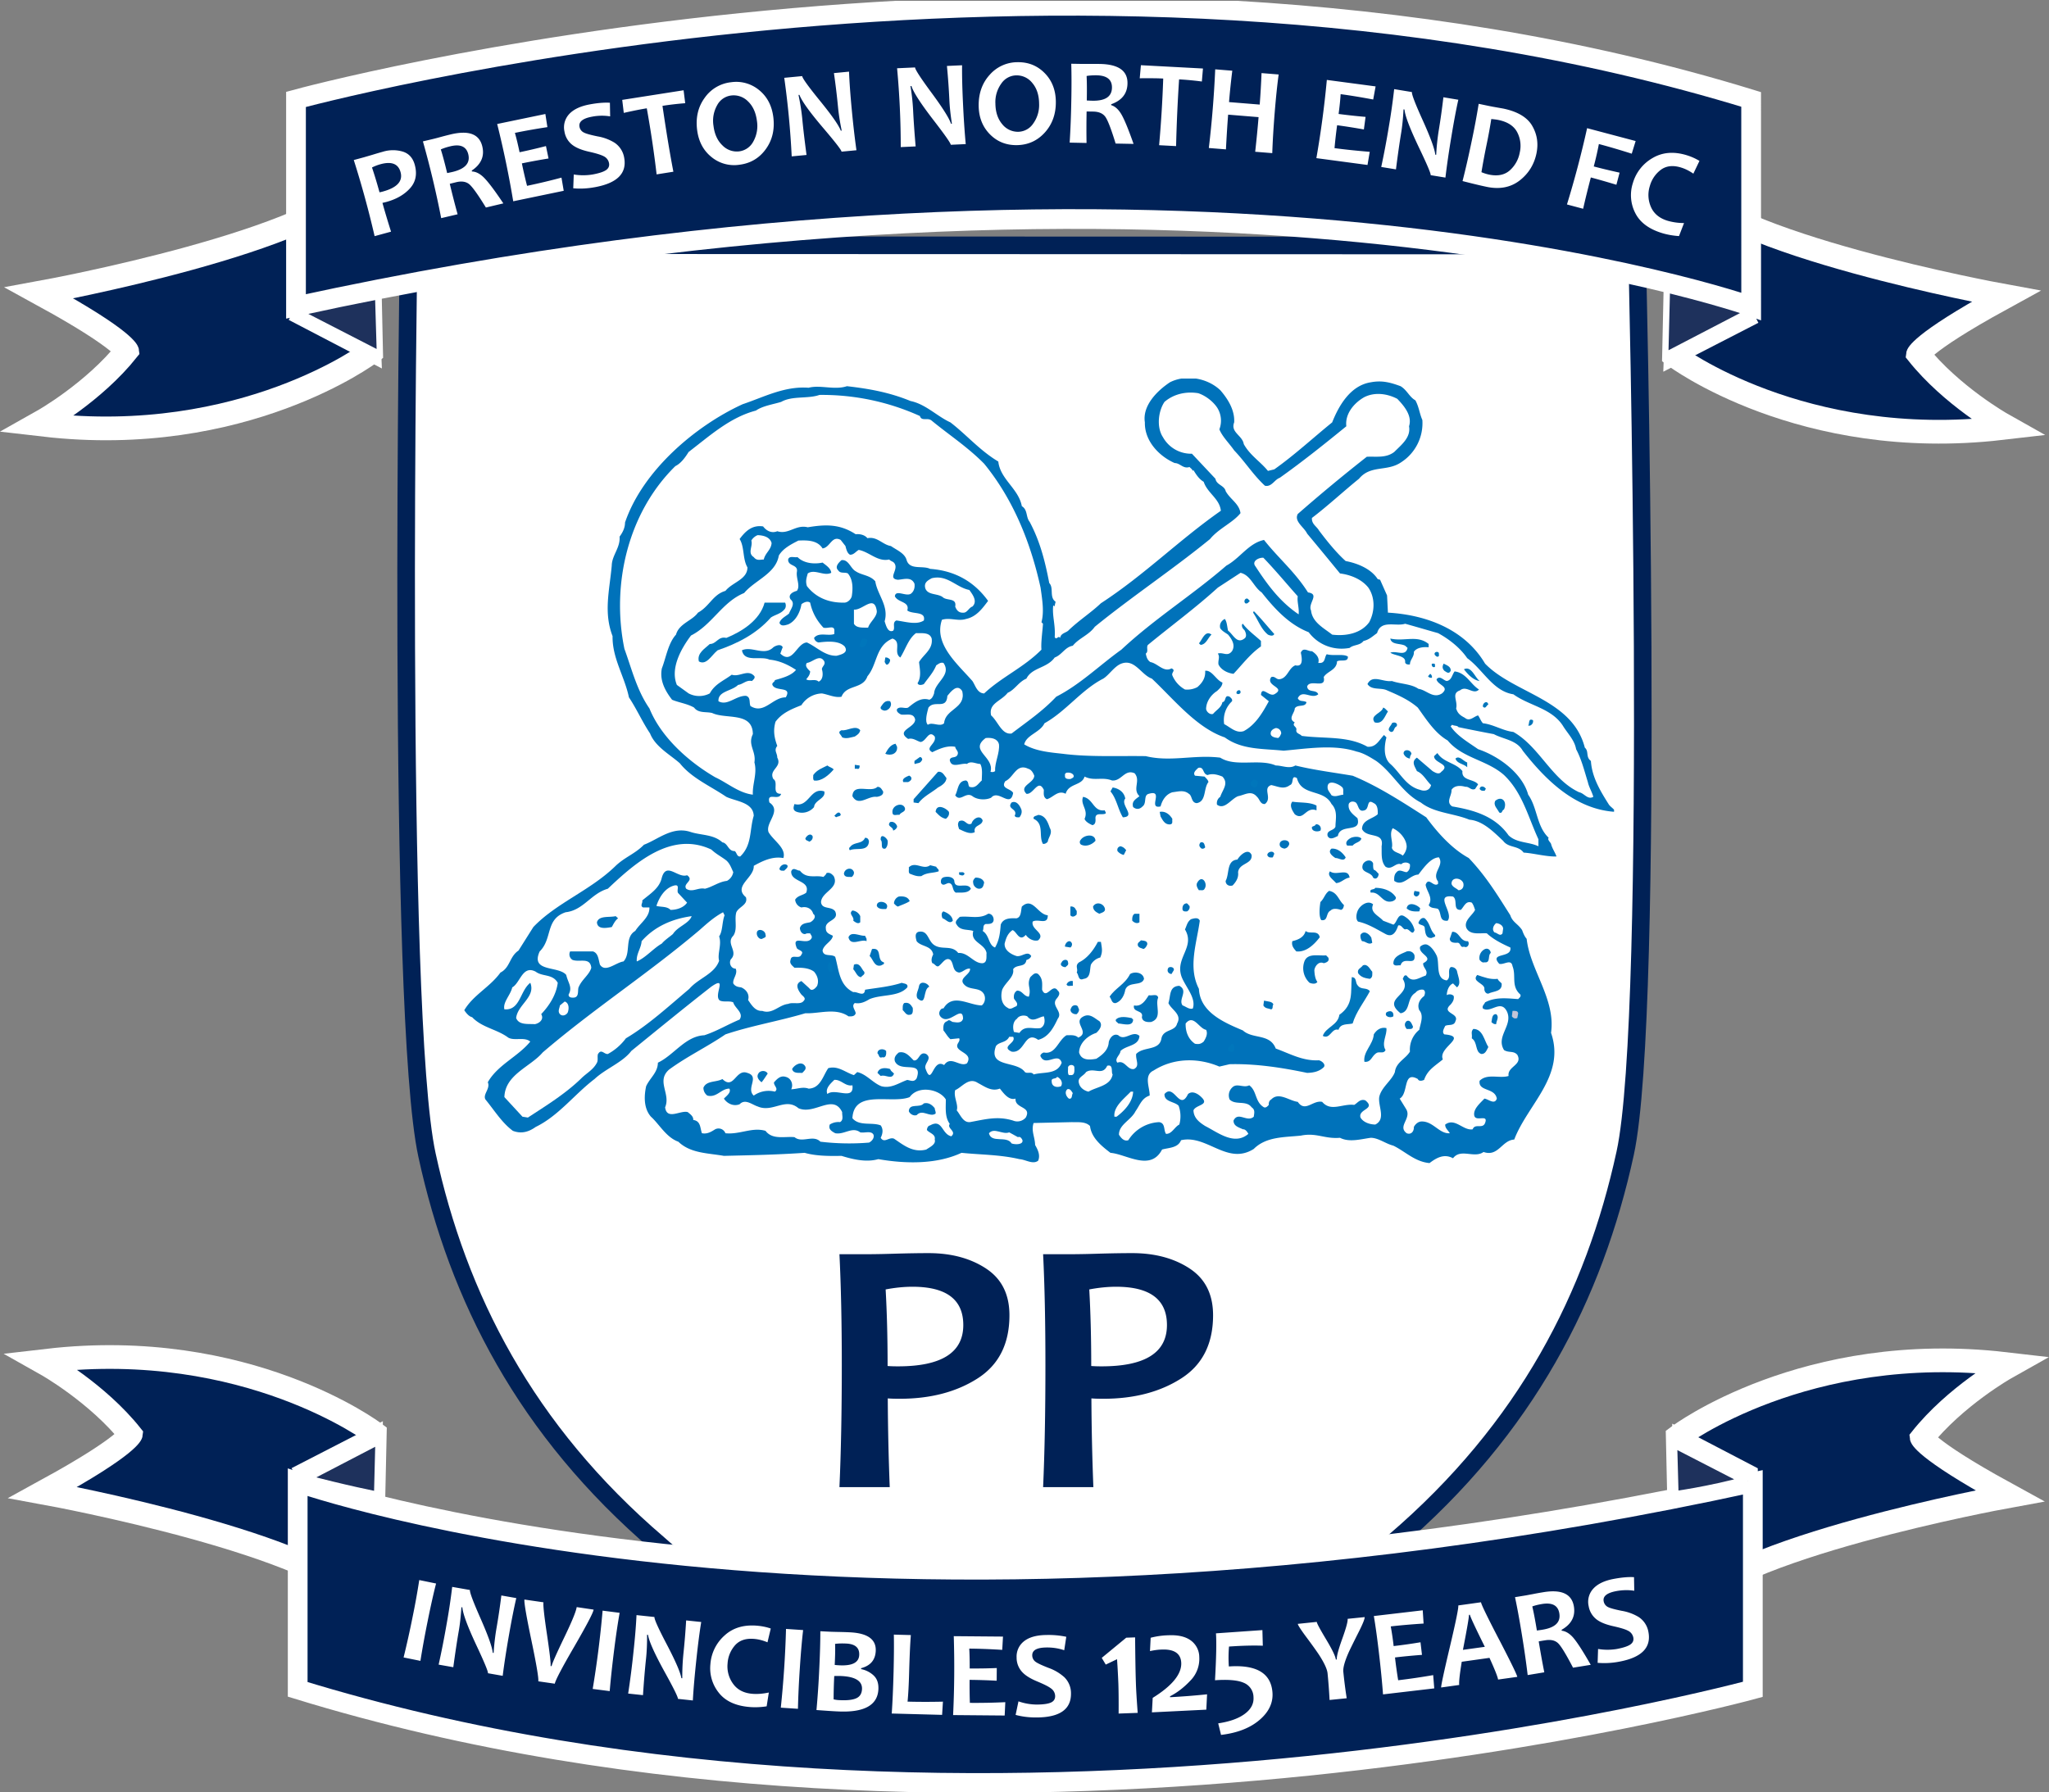
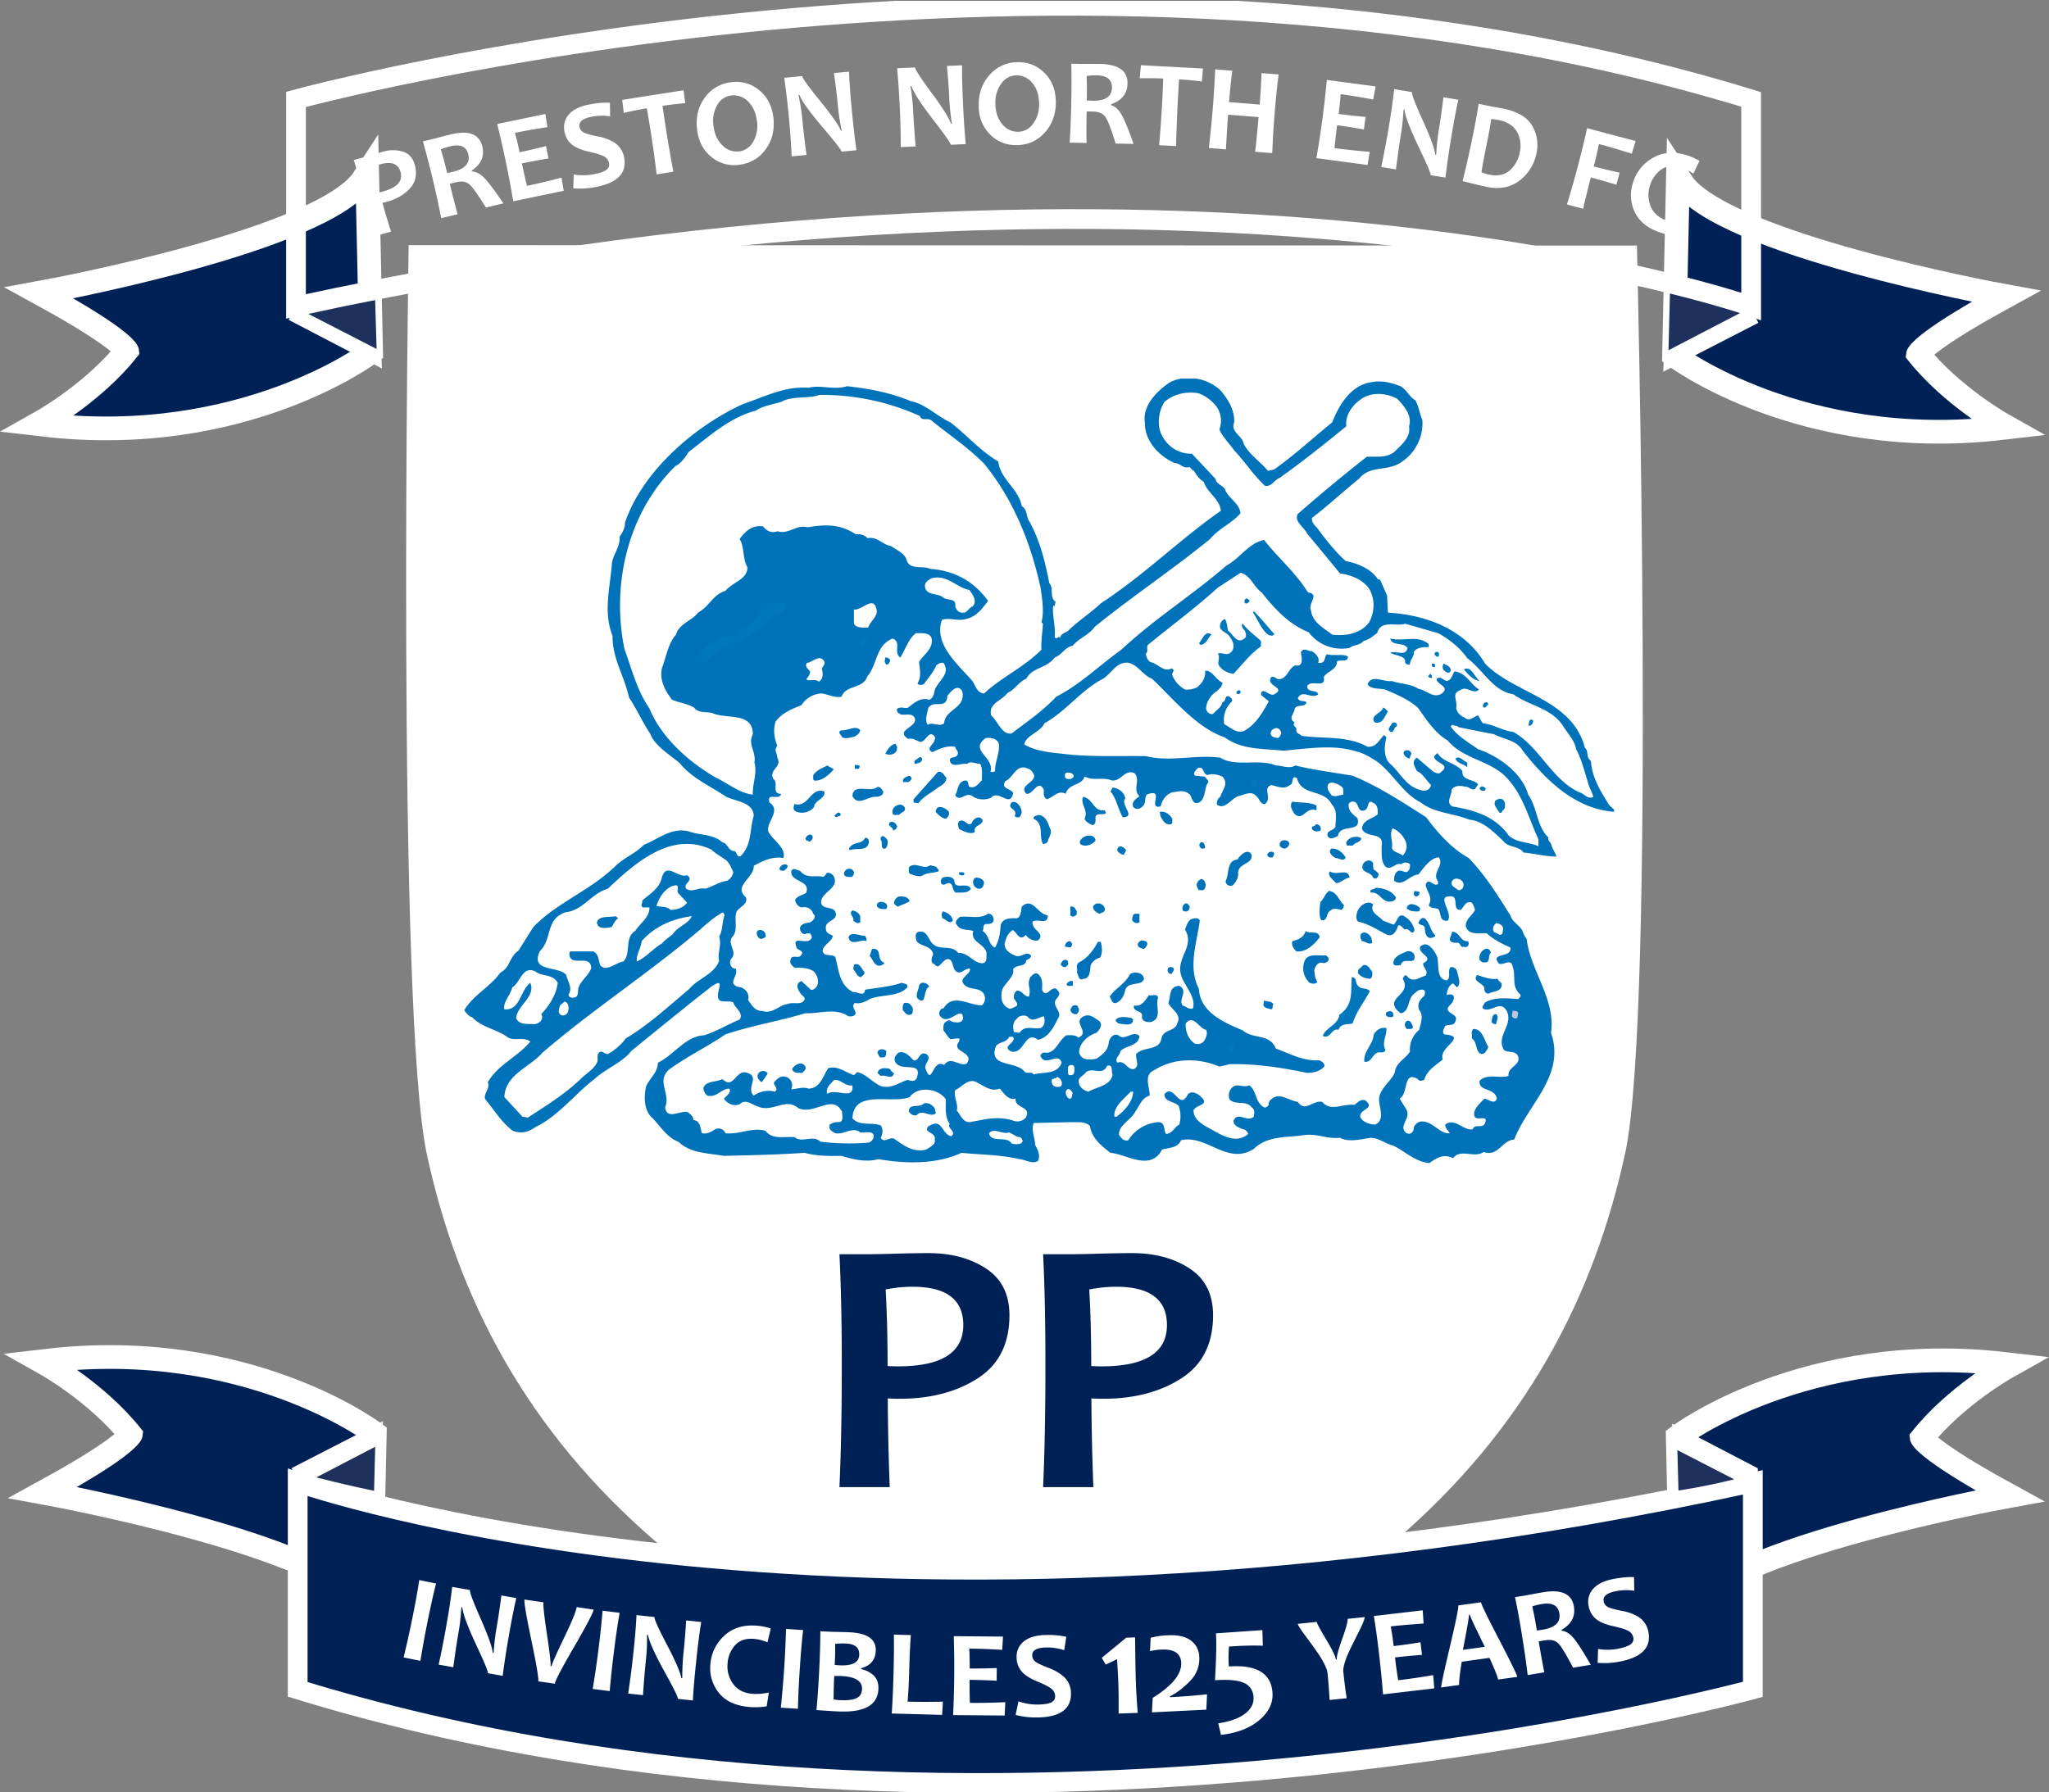
<svg xmlns="http://www.w3.org/2000/svg" width="80.01" height="70">
  <rect width="100%" height="100%" fill="#808080" stroke="none" />
  <defs>
    <clipPath id="a">
      <path d="M24.024 511.789h65.989v55.877H24.024z" />
    </clipPath>
    <clipPath id="b">
      <path d="M36.522 511.789h34.293v44.924H36.522z" />
    </clipPath>
    <clipPath id="c">
      <path d="M24.024 511.789h65.989v55.877H24.024z" />
    </clipPath>
    <clipPath id="d">
      <path d="M24.024 511.789H83.42v55.877H24.024z" />
    </clipPath>
    <clipPath id="e">
      <path d="M24.024 511.789h65.989v55.877H24.024z" />
    </clipPath>
    <clipPath id="f">
      <path d="M24.024 511.789H83.42v55.877H24.024z" />
    </clipPath>
    <clipPath id="g">
      <path d="M24.024 511.789h65.989v55.877H24.024z" />
    </clipPath>
    <clipPath id="h">
      <path d="M24.024 511.789H83.42v55.877H24.024z" />
    </clipPath>
    <clipPath id="i">
      <path d="M24.024 511.789h65.989v55.877H24.024z" />
    </clipPath>
    <clipPath id="j">
      <path d="M24.024 511.789H83.42v55.877H24.024z" />
    </clipPath>
    <clipPath id="k">
      <path d="M24.024 511.789h65.989v55.877H24.024z" />
    </clipPath>
    <clipPath id="l">
      <path d="M24.024 511.789H83.42v55.877H24.024z" />
    </clipPath>
    <clipPath id="m">
      <path d="M24.024 511.789h65.989v55.877H24.024z" />
    </clipPath>
    <clipPath id="n">
      <path d="M24.024 511.789H83.42v55.877H24.024z" />
    </clipPath>
    <clipPath id="o">
      <path d="M24.024 511.789h65.989v55.877H24.024z" />
    </clipPath>
  </defs>
  <g clip-path="url(#a)" transform="matrix(1.347 0 0 -1.347 -32.362 764.679)">
    <path d="M71.478 560.57s.557-22.196-.34-26.317c-.896-4.12-2.853-7.975-6.702-11.268 0 0-4.507-4.17-10.672-5.9-6.166 1.726-10.659 5.842-10.659 5.842-3.848 3.293-5.805 7.147-6.701 11.268-.897 4.12-.532 26.387-.532 26.387z" fill="#fff" />
-     <path d="M71.478 560.57s.557-22.196-.34-26.317c-.896-4.12-2.853-7.975-6.702-11.268 0 0-4.507-4.17-10.672-5.9-6.166 1.726-10.659 5.842-10.659 5.842-3.848 3.293-5.805 7.147-6.701 11.268-.897 4.12-.532 26.387-.532 26.387z" fill="none" stroke="#002156" stroke-width=".51" />
  </g>
  <g clip-path="url(#b)" transform="matrix(1.347 0 0 -1.347 -32.362 764.679)">
    <path d="M59.399 556.378c.234-.27.423-.587.404-.935-.114-.29.24-.378.278-.63.183-.329.474-.5.701-.777l.183.044c.581.41 1.149.934 1.679 1.363.19.48.524 1.068 1.118 1.162.328.063.574-.006.865-.113.189-.114.252-.31.429-.41.107-.196.12-.386.202-.569a1.347 1.347 0 00-.612-1.225c-.411-.284-.884-.069-1.225-.48-.43-.347-.929-.808-1.364-1.136-.013-.177.133-.24.202-.36.208-.278.499-.644.776-.89.335-.063.733-.22.929-.524l.069-.019.202-.455.025-.498c1.118-.064 2.229-.486 2.816-1.478.84-.87 2.532-1.029 2.892-2.437.126-.107.018-.27.176-.385.032-.48.278-.878.524-1.269.057-.076.158-.126.184-.208-1.149.07-2.002.903-2.684 1.774-.177.31-.555.328-.839.48-.341.063-.682.132-1.023.202-.044.057-.127.031-.183.07l-.045-.045c.184-.278.518-.467.796-.663.6-.202 1.282-.7 1.452-1.319.272-.385.24-.916.594-1.25-.044-.057.044-.12.069-.177.032-.133.114-.24.158-.366-.309-.007-.657.094-.953.113-.158.215-.436.127-.594.341-.265.246-.581.581-.978.613-.461.19-1.017.19-1.408.498-.543.278-.802.853-1.295 1.206-.164.101-.359.228-.568.272-.65.214-1.408.088-2.115.025-.593.063-1.206.02-1.705.385-.82.278-1.477 1.105-2.114 1.705-.309.107-.493.58-.884.435-.202-.076-.354-.328-.524-.435-.632-.322-1.08-.947-1.705-1.295-.126-.27-.524-.334-.587-.612.322-.196.745-.233 1.111-.272.771-.1 1.604-.056 2.412-.069.726-.177 1.402.05 2.159-.044.448-.284 1.13-.019 1.61-.227.19 0 .392-.108.568 0 .543-.133 1.105-.202 1.661-.297.751-.309 1.471-.783 2.133-1.206.329-.448.746-.915 1.232-1.18.505-.53.833-1.074 1.205-1.66.064-.203.222-.247.342-.43.024-.063.063-.177.132-.253.101-.909.846-1.749.707-2.727.429-1.244-.682-2.077-1.067-3.094-.359-.019-.461-.51-.89-.36-.265-.195-.663.114-.884-.182-.258.138-.473.018-.682-.14-.423.038-.7.335-1.048.505-.227.057-.435.228-.656.228-.285-.038-.619-.139-.891 0-.454-.038-.681.157-1.136.063-.48-.05-1.004-.026-1.364-.386-.77-.485-1.357.424-2.108.253-.089-.227-.354-.215-.55-.27-.334-.645-1.029-.134-1.496-.096-.272.208-.549.436-.593.777-.133.138-.361.107-.525.113l-1.11-.025c-.076-.233.037-.398.044-.638.075-.132.157-.29.088-.455-.152-.119-.36.032-.543.045-.562.132-1.124.126-1.679.183-.72-.335-1.61-.322-2.412-.183-.353-.1-.739-.006-1.067.095-.341-.007-.739-.007-1.067.088-.852-.057-1.54-.069-2.342-.088-.461.082-.966.07-1.32.41-.353.126-.555.511-.795.726-.221.252-.196.62-.139.884.114.246.335.392.341.682.467.221.795.77 1.345.795.353.114.675.31 1.022.455.133.195-.139.328-.183.5-.113.05-.271 0-.385.05-.208.138.246.75-.253.403-.776-.606-1.515-1.212-2.316-1.862-.253-.335-.745-.512-1.067-.815-.581-.442-1.042-1.067-1.705-1.389-.202-.145-.416-.208-.663-.113-.322.24-.53.587-.795.91-.082.15.151.315.069.498.284.505.878.744 1.231 1.18-.17.145-.455.013-.637.114-.329.246-.764.29-1.048.593-.095.02-.177.126-.228.202.259.442.745.67 1.048 1.092.284.145.259.461.524.638l.43.682c.662.695 1.629 1.048 2.361 1.75.278.276.58.365.846.637.416.157.833.55 1.363.366.303-.095.657-.064.91-.297.164-.025.164-.259.359-.253.064-.05.057-.164.158-.157.348.334.265.757.392 1.18-.013.392-.512.417-.796.55-.454.31-1.004.542-1.345.972-.284.252-.713.48-.864.865-.228.341-.386.707-.613 1.048-.126.606-.486 1.136-.474 1.774-.265.688-.088 1.332-.024 2.045.006.303.252.518.227.84.088.12.158.253.158.41.511 1.503 2.039 2.803 3.409 3.43.618.207 1.212.53 1.913.478.341.09.751-.075 1.111.045.669-.076 1.244-.184 1.844-.43.435-.088.776-.448 1.155-.619.467-.359.858-.82 1.389-1.136.057-.518.587-.783.682-1.294.176-.107.113-.316.227-.455.303-.568.448-1.149.568-1.774.139-.145-.006-.41.184-.543-.013-.057-.032-.113-.026-.183 0 .025.006.057-.025.07h-.019c-.032-.303.07-.556.044-.91.038-.076.07-.012.114 0 .019.007.031-.012.044-.025.019.145.183.145.252.228.297.284.644.505.928.776 1.269.827 2.261 1.831 3.479 2.683-.038.354-.391.512-.498.84-.133.076-.222.214-.298.341l-.019-.025c-.025.063-.05.063-.094.113-.183-.063-.271.114-.429.114-.449.196-.878.638-.865 1.18-.076.48.347.91.726 1.162.442.227 1.067.14 1.458-.227" fill="#0072ba" />
  </g>
  <g clip-path="url(#c)" transform="matrix(1.347 0 0 -1.347 -32.362 764.679)">
    <path d="M59.304 555.88a.704.704 0 00.07-.639c.081-.208.29-.41.43-.612.321-.335.542-.7.89-1.023.194-.044.277.177.428.228.657.467 1.282.966 1.932 1.496-.044.372.24.688.524.846.303.151.663.101.953-.05.215-.222.436-.499.341-.796.057-.322-.214-.53-.429-.745-.24-.183-.518-.126-.795-.139a49.263 49.263 0 01-2.002-1.66c-.113-.215.183-.379.272-.569.322-.385.638-.77.953-1.155.31-.038.631-.17.821-.41.196-.285.196-.682.025-1.004-.234-.322-.669-.41-1.073-.36-.24.19-.575.354-.613.701-.1.208.266.473-.088.523-.385.607-.858.992-1.275 1.522-.448-.095-.695-.53-1.092-.745-.99-.858-2.07-1.528-3.044-2.437-.612-.435-1.193-1.01-1.887-1.363-.398-.423-.84-.72-1.294-1.067-.284-.045-.392.347-.594.524-.082.353.291.41.48.656.208.088.316.316.543.411.164.328.593.296.82.612.21.076.297.303.524.341.177.221.468.31.638.55 1.061.864 2.273 1.672 3.34 2.543.253.31.663.474.884.752-.038.278-.297.397-.429.637-.038.171-.266.177-.297.36l-.682.726a.934.934 0 00-.84.48c-.189.284-.138.752.045 1.023.265.227.618.31.978.252.208-.069.423-.233.543-.41" fill="#fff" />
    <path d="M50.693 555.627c.05-.164.22-.032.34-.133.506-.416 1.043-.764 1.522-1.25.846-1.035 1.35-2.291 1.635-3.592.05-.353.108-.707.026-1.004l.044-.044c-.013-.221-.063-.543-.044-.751-.511-.518-1.15-.79-1.661-1.27-.202.007-.252.228-.34.36-.45.512-1.124 1.074-.884 1.775.233.075.467-.051.7.025.297.063.468.297.638.524-.41.568-.972.877-1.68.928-.22.107-.587-.044-.681.252-.051.203-.297.297-.455.41-.246.039-.397.285-.682.228-.088.107-.24.126-.34.114-.455.297-.865.29-1.39.202-.347.088-.555-.221-.883-.114-.164-.07-.316.013-.411.139-.322.05-.518-.145-.681-.366.145-.227.082-.574.227-.821 0-.354-.436-.43-.638-.682-.366-.107-.461-.448-.796-.631-.164-.234-.55-.316-.637-.638-.228-.246-.291-.675-.41-.978-.07-.347.094-.65.296-.91.189-.081.442-.113.638-.227.126-.17.347-.113.524-.157.398-.19 1.174.044 1.18-.613-.157-.316.1-.493.045-.82.088-.322-.063-.626-.045-.935-.41.05-.725.334-1.092.505-.751.436-1.565 1.149-1.906 1.995-.367.53-.512 1.143-.726 1.73-.385 1.875.107 3.952 1.477 5.297.17.082.297.27.385.41.619.474 1.2 1.004 1.95 1.2.203.139.487.177.733.252.322.183.764.082 1.11.202a6.87 6.87 0 002.912-.612" fill="#fff" />
-     <path d="M46.393 551.946c-.013-.202-.183-.284-.227-.48-.108 0-.202-.044-.29.07-.19.12-.02.31-.07.48.038.07.114.132.183.157.164-.006.353-.05.404-.227M48.534 551.858c.025-.095.05-.208.132-.252.108-.007.17.094.253.139.309-.058.549-.354.884-.278.057-.063.126-.051.164-.133.095-.183-.215-.423.089-.455.176.013.385.095.479-.113.019-.126-.025-.24-.113-.297-.145-.076-.436.133-.455-.07.095-.19.436-.145.36-.41.15-.12.543-.012.48-.29-.208-.14-.543-.032-.796 0-.132-.057-.025-.215-.094-.297-.158-.07-.21.164-.247.272.127.448-.208.764-.271 1.16-.158.184-.392.172-.568.292-.152.082-.202.347-.411.322-.088-.076-.202-.196-.094-.297.063-.101.189-.044.278-.088.15-.177.15-.436.113-.663-.025-.095-.126-.19-.227-.184-.43-.006-.808.139-1.073.48-.045.145-.013.228.025.367.202.138.467-.09.68.018-.011.133-.156.22-.251.297-.227-.05-.537-.031-.726.158-.095-.02-.24.05-.272-.07-.006-.208.297-.132.253-.36-.025-.195.107-.403 0-.548-.107-.026-.271-.108-.183-.247.15-.126 0-.284-.044-.41-.082-.076-.24-.14-.278-.271.044-.12.183-.064.252-.045.22.095.348.354.386.587.069.05.17.102.252.044.057-.271.183-.511.385-.726.133-.037.335.095.316-.113v-.07c-.183-.07-.448.064-.587-.113a.161.161 0 01.132-.133c.253.032.58.057.752-.113.132-.19-.114-.24-.228-.272-.34-.012-.574.253-.864.385-.297-.012-.417-.663-.771-.322.025.063.044.126.07.183-.051.108-.202.05-.272 0-.265-.265-.625.045-.91-.088.07-.366.544-.152.797-.271.29-.026.549-.152.77-.297-.14-.171-.398-.234-.613-.297 0-.056-.094-.07-.07-.14.09-.207.582-.024.386-.36-.38.007-.625-.504-1.023-.251-.044.1.013.258-.132.296-.291.007-.537-.303-.796-.157-.02.296.385.29.568.473.145.019.24.152.404.113.038.045.095.077.07.14-.19.22-.436-.038-.657.044-.233-.177-.486-.265-.637-.543a.658.658 0 00-.613 0l-.341.246c-.195.473.114 1.042.41 1.433.613.31.904.972 1.54 1.232.31.372.917.56 1.005 1.085.12.208.36.329.568.436.272.013.556.006.7-.228.222.026.266.386.525.247zM60.65 551.517c.365-.38.674-.757.996-1.117-.025-.158.045-.335.026-.524-.53.359-.884.827-1.25 1.389-.127.157.107.265.227.252" fill="#fff" />
    <path d="M60.599 550.513c.39-.492.802-.934 1.364-1.155.27-.36.719-.543 1.187-.455.119.101.296.063.403.202.17.038.265.139.392.227.113.398.543.183.814.272.322-.089.638-.183.954-.272.315-.17.644-.429.845-.726.455-.328.746-.959 1.339-1.048.46-.334 1.099-.398 1.433-.909.133-.221.34-.416.385-.682.158-.296.24-.631.34-.953.033-.152.12-.284.159-.429-.164-.095-.265.107-.41.132-.802.373-1.15 1.32-1.907 1.749-.315.038-.568.215-.884.253-.063.069-.088.158-.14.227-.125-.032-.245-.189-.384-.069-.132.069-.208.126-.252.271.057.215-.152.435.113.524.19.158.385-.145.55.025-.246.152-.372.486-.707.524-.076-.095-.082-.252-.228-.278-.101.019-.196.171-.296.051.025-.171.397-.209.157-.411-.258-.164-.448.102-.681.133-.21.145-.518.139-.771.227-.26-.038-.562.202-.707-.088.12-.189.39-.095.568-.183.31-.133.619-.265.89-.499.24-.334.499-.745.866-.953.429-.518 1.136-.562 1.635-1.004.536-.511.7-1.225.997-1.862v-.203c-.278.133-.625.089-.865.316-.404.575-1.042.739-1.635.84-.196.126-.006.315-.02.48.09.139.273.126.405.088.107.013.158-.113.278-.063l.088.133c-.12.164-.486.1-.454.385-.196.246-.55.246-.726.524l-.095-.089c-.012-.208.505-.227.208-.454-.07-.095-.183-.019-.252.019-.152.132-.29.246-.455.391-.177-.12-.056-.259 0-.391.183-.076.272-.272.41-.404-.037-.158-.182-.19-.315-.139-.411.101-.581.499-.865.751-.208.183-.177.53-.113.77l-.07.07c-.152-.158-.228-.36-.48-.341-.574.322-1.237.227-1.907.315-.05.064-.164.064-.157.165.03.113-.14.113-.044.227-.21.107 0 .271 0 .404.08.132.309.019.34.183-.107.057-.196 0-.252.113.132.272.398-.044.593.114-.057.152-.302.032-.322.227.082.228.562-.088.48.272.1.171.379.202.386.455.1.063.327-.038.315.139-.12.088-.423.012-.612.069-.07-.082-.038-.24-.184-.253h-.063c.05.158-.076.272-.183.341-.107-.012-.252.133-.322-.044.019-.094.1-.429-.158-.366-.202-.076-.227-.385-.473-.404-.088 0-.126.101-.227.063-.183-.265.454-.297.088-.499-.158-.075-.366.259-.385-.019l.227-.183c-.183-.334-.385-.682-.726-.865-.221-.075-.391.114-.568.202a.744.744 0 00.227.663c.019.063-.031.095-.07.133-.163.069-.087-.145-.208-.158-.031-.158-.176-.227-.271-.341-.076-.032-.183.044-.202.139 0 .215.145.417.316.524.075.07.157.145.157.246-.183.07-.302.366-.5.341.014-.202-.08-.347-.225-.473a.633.633 0 00-.36-.07.83.83 0 00-.367.411c-.031.088.114.145-.025.202-.221-.127-.398.145-.612.183-.095.063-.114.158-.133.246.089.057.006.183.063.252.676.556 1.383 1.074 2.027 1.661l.657.429c.296-.069.378-.41.612-.568M52.126 550.582c.095-.132.246-.328.088-.48-.101-.03-.151-.189-.271-.177-.126-.006-.19.076-.227.177.05.265-.253.158-.367.278-.157.107-.423.05-.498.246-.051.171.069.233.183.297.454.113.707-.265 1.092-.34" fill="#fff" />
    <path d="M60.258 550.267c-.038-.038-.07-.095-.133-.07-.038.032-.031.108.02.133.062.025.075-.044.113-.063M46.785 550.216c.03-.057.03-.15-.025-.202-.108-.126-.26-.145-.385-.227-.43-.486-.98-.758-1.547-.953-.171-.133-.322-.449-.543-.323-.063.24.176.373.316.505.195 0 .246.234.479.177.436.177.973.505 1.11 1.023z" fill="#0076bb" />
    <path d="M49.443 549.97c.006-.171-.208-.322-.252-.48-.121.007-.335-.025-.411.114v.41c.253-.025.593.455.663-.044M51.034 549.174c.044-.315-.24-.46-.366-.682.019-.189.076-.423-.044-.612.03-.076.132-.05.183-.026.139.196.27.33.359.544.064.038.12.094.209.07.246-.353-.253-.562-.271-.884-.026-.07-.057-.158-.14-.183-.252.076-.435-.088-.612-.227-.088-.044-.233.05-.322-.044-.031-.083.07-.133.114-.158.15-.026.36.063.41-.14.013-.246-.581-.316-.202-.568.145.038.24-.057.36-.089.17.02.234.366.41.158.063-.208-.31-.328-.07-.454.203.1.43.201.664.157.006-.081.107-.125.069-.226-.05-.12-.202-.038-.227-.158.044-.258.328-.076.499-.113.114.1.259 0 .385 0 .076-.133.044-.341.044-.48-.107-.09-.17-.24-.36-.183-.044.056-.012.145-.095.183-.246-.007-.227-.278-.315-.43.145-.208.303.114.499-.025.139-.107.385-.12.543-.044.214.252.56-.316.637.139-.07.132-.372.12-.227.34.246.108.316.525.663.36.095-.025.145-.12.177-.201-.007-.221-.455-.291-.228-.525.203-.031.34.455.505.114 0-.101-.025-.214.089-.271.183.05.322.277.543.157.088.31.467.228.549.499.278-.138.505 0 .796-.113.278-.025.365.34.656.208.184-.221-.076-.455.139-.663-.107-.088-.234-.145-.183-.315.088-.076.189-.07.272.018.132.095.018.329.183.366.454.133-.045-.454.34-.366.05.184.152.348.34.41.172.02.336.076.48-.044.102-.056.064-.258.228-.271.285.05.19.423.34.612-.011.064-.068.108-.112.158l-.278.026c-.07.088.03.164.095.227.177.044.12-.183.272-.208.144.056.302.006.428-.045.19-.202.007-.372-.063-.587a.22.22 0 01-.094-.227c.22-.164.41.17.612.246.202.038.379.183.549-.02.076-.068.095-.22.228-.207.227.17-.082.46.183.549.195-.038.36-.14.543 0 .126.038.018.31.202.202.139-.536.77-.303 1.003-.751.19-.196.114-.455.114-.657-.044-.126-.271-.094-.227-.271.069-.133.208-.038.297 0 .063.378.694.069.568.517-.133.114-.284.22-.253.41.038.089.145.083.203.045.088-.076.069-.29.252-.227.158.044.05.353.27.208.12-.05.12-.221.115-.322-.152-.14-.454-.164-.454-.43.139-.283.65-.062.567-.498.007-.214-.025-.436.114-.593.183-.114.297.138.454.069.058.069.197.069.253 0 .007-.063 0-.177-.094-.227-.095 0-.21.1-.291 0-.07-.063-.076-.158-.07-.253.253-.183.449.177.7.183.14.177.355.493.595.499.164-.246-.221-.442-.025-.7v-.07c-.133-.108-.272.22-.36-.026.03-.196.227-.378.088-.587.063-.107.183-.076.272-.113.113-.133.019-.366.278-.341.189.233-.411.777.157.7.146-.1-.02-.403.228-.385.1.108.145.272.315.209.05-.063.07-.14.095-.21-.07-.156-.335-.308-.252-.523.107-.221.41-.14.593-.157.189-.177.442-.303.682-.411.056-.322-.625-.132-.322-.473.139-.038.347.158.385-.07.113-.284-.05-.574.227-.821.026-.062-.031-.094-.063-.132-.347.025-.663.063-.96-.095-.018-.057-.094-.094-.063-.176.227-.152.518.283.7-.095.178-.398-.333-.713-.087-1.112.139-.088.277-.012.385-.138.164-.297-.297-.335-.253-.613-.265-.082-.618.082-.84-.14-.044-.32.442-.189.499-.517-.063-.19-.246-.013-.36 0-.125-.133-.322-.297-.296-.48.03-.215.423.051.315-.227-.07-.183-.29 0-.36-.183-.277-.045-.511.347-.795.138-.007-.107.089-.17.133-.252-.303-.025-.48.347-.815.341-.101 0-.183-.076-.227-.158.006-.133-.082-.234-.208-.183-.278.208.157.43-.02.707l-.183.297c.266.152.083.815.525.569.03-.076.132-.051.183-.025.1.29.309.398.543.593-.152.348.757.663.044.726-.082.064-.006.177.025.246.095.05.259-.012.297.139.12.24-.43.22-.14.48.058.069.108.145.089.246-.044.057-.145.064-.202.026.007.132.057.29.183.34l.114-.113c.133.106.032.302 0 .472a.166.166 0 01-.183.114c-.107-.1.025-.297-.114-.385-.341.044-.195.518-.296.726-.057.114-.146.246-.246.297-.077.05-.171.006-.228-.044-.07-.222.429-.304.088-.48-.018-.133.165-.215.07-.36-.19-.057-.385-.228-.55 0-.075.032-.088-.05-.113-.095.297-.486-.632-.549-.063-.997.297.05.17.441.429.593a.24.24 0 00.227.09c.076-.032.05-.133.026-.184-.127-.094-.21-.246-.14-.41.14-.158.032-.392 0-.568a.74.74 0 01-.271-.632c-.12-.208-.404-.31-.436-.593-.088-.246-.397-.442-.454-.726-.038-.265.202-.638-.113-.796-.171 0-.354.07-.43.202-.076.253.46.24.139.499-.152.05-.221-.075-.322-.132-.335.044-.676-.21-.928.088-.272.057-.493-.316-.707 0-.253.032-.55.297-.77.07-.07-.038-.076-.12-.07-.158-.038-.038-.076-.09-.14-.07-.27.158-.201.48-.428.638-.17-.088-.36.082-.5-.07a.313.313 0 01-.068-.34c.17-.177.48-.013.638-.228.107-.07.075-.17.062-.272-.195-.176-.454.165-.587-.113 0-.164.158-.196.272-.252.076.006.132-.082.158-.133-.404-.348-.878.038-1.25.227-.171.107-.335.234-.341.455.069.17.48.145.227.385-.082.082-.252.202-.385.088-.246-.517-.404.323-.682 0-.013-.233.297-.214.41-.341a.896.896 0 00.02-.543c-.14-.07-.215-.277-.386-.271-.076.108-.012.316-.202.34a1.113 1.113 0 01-.89-.523c-.126-.044-.215.069-.272.158-.005.296.354.423.48.682.127.176.177.378.41.454.007.228-.182.588.114.726.575.366 1.282.379 1.907.114l.297.069c.764.019 1.528-.101 2.247-.252.183.006.347.038.48.164.07.076-.05.183-.14.202-.472-.026-.845.196-1.25.34-.17.443-.668.266-.952.525-.518.22-1.244.517-1.275 1.206-.323.625-.064 1.319.025 1.976-.044.113-.183.063-.253.044-.114-.076-.126-.196-.177-.297.31-.517-.303-.827-.094-1.382.12-.297.423-.607.322-.91-.101-.037-.202.057-.297.089-.133.177.177.423-.094.568-.303-.012-.247-.29-.316-.5.082-.194.404-.327.252-.592-.056-.24-.398-.158-.454-.43-.057-.372-.518-.227-.733-.454-.02-.177.114-.347-.063-.436-.195-.037-.265.272-.48.183-.101.114.082.22.089.34.177.172.53.14.549.437-.196.177-.423-.164-.613.019-.151.069-.258-.101-.277-.202-.013-.228-.183-.366-.36-.48-.208-.038-.436-.05-.5.183.008.272.248.486.5.568.095.089.196.228.088.34-.138.083-.271.229-.454.14-.347-.17.208-.46-.158-.618-.088.088-.221.069-.341.069-.246-.152-.316-.568-.657-.5-.05-.012-.12-.076-.094-.113.15-.316.51.145.612-.184-.132-.353-.53-.258-.814-.34-.057.095-.183.013-.253.07-.24.34-1.073.113-.84.75.089.133.297.09.386.272h.113c.108-.182-.372-.277-.044-.43.39-.062.373.626.77.342.303.076.449.36.569.613.158.202-.196.366-.044.568.056.07.138.164.044.246-.158.24-.33-.284-.455.026 0 .164.03.315-.114.454-.094.063-.158-.025-.227-.088-.114-.234.038-.33-.044-.568-.152.012-.183.176-.341.176-.082-.05-.101-.132-.09-.227.033-.07.14-.14.07-.227-.081-.02-.163-.114-.251-.045-.19.1-.21.335-.16.525.096.22.36.372.317.593.1.158.354.038.385.27.057.014.12.052.139.115-.107.17-.271-.038-.43 0-.176.057-.353.177-.34.36.038.145.082.29.228.39.119-.03.195-.358.385-.137.075-.114.233-.196.359-.158.228.208-.22.309-.158.543.158.094.442-.114.436.183-.296.025-.436.543-.751.252-.032-.126-.013-.31-.158-.341-.183.007-.38.007-.454-.183-.02-.234-.038-.442-.165-.663-.195.07-.157.354-.36.48.045.063-.012.164.089.202.088 0 .202-.006.227.095.019.094-.05.214-.158.202-.246-.164-.543-.057-.821-.09-.057-.063-.164-.138-.088-.227.107-.183.316-.126.48-.183-.095-.334.328-.353.385-.638-.013-.088.032-.277-.114-.296-.258-.013-.422.322-.707.296-.195.253-.498.063-.726.253-.158.133-.158.418-.43.36-.12-.043-.07-.195-.05-.271.127-.164.436-.12.48-.385-.038-.07-.07-.17-.025-.252.076-.013.126-.152.208-.064.095.076.184.247.316.158.107-.113.05-.334.253-.366.113.013.189.127.315.114.026-.177-.366-.278-.158-.473.164-.165.455-.051.569-.28.044-.1.025-.238-.07-.314-.385.006-.84.366-1.111-.088-.057.012-.101-.051-.114-.095-.031-.095.038-.171.114-.202.227-.095.562.385.568 0-.044-.152-.214-.101-.297-.095-.05.013-.107.089-.157.025-.127-.038-.12-.164-.114-.271.07-.082.114-.177.202-.253l.253.026c.05-.095-.101-.158-.045-.272.089-.151.436-.19.272-.454-.21-.121-.467.239-.663-.051-.341.22-.347-.663-.543-.09-.032.153.208.28.025.411-.208.095-.202-.22-.366-.183-.126.126-.24.271-.43.227-.081-.069-.144-.139-.113-.253.158-.353.827.051.63-.498-.074-.114-.163-.063-.27-.044-.24-.082-.467-.259-.751-.183-.247.095-.436.353-.701.41l-.095-.088c-.246.075-.461.284-.745.201-.158-.233-.227-.58-.568-.593-.171.063-.335-.013-.505-.019.069.14 0 .322-.158.36-.158.051-.26-.07-.341-.158-.012-.1.145-.183.025-.27a.744.744 0 01-.612-.115c-.233.21.183.55-.183.657-.341.132-.391-.506-.726-.177-.177-.1-.461-.038-.55-.252a.278.278 0 01.114-.228c.272-.069.398.202.638.202.063-.114-.095-.22-.158-.29.095-.144.278-.233.455-.163.164.17.36-.013.524-.064.435-.19.8.272 1.18-.05.467-.208 1.004.436 1.269-.114-.006-.101.05-.227-.063-.29a.46.46 0 01-.296-.07c-.051-.145.069-.202.157-.252.265-.051.493.202.726.025.133-.025.322.057.385-.07.032-.107-.07-.201-.132-.227a7.023 7.023 0 00-1.408.026c-.21.214-.531-.051-.751.132-.297.026-.638-.082-.84.183-.391.114-.745-.113-1.162-.07a.214.214 0 01-.297.115c-.113-.07-.227-.146-.385-.114-.056.158-.031.353-.252.385.012.107-.101.177-.158.227-.208.063-.606-.246-.657.139.17.392-.265.758.114 1.093.524.385 1.099.656 1.635 1.022.752.253 1.553.385 2.317.613.385-.02.878.17 1.25-.09.082-.005.183-.005.209.09-.013.1-.133.208-.026.296.17-.031.303.038.43.114.353.145.839.057 1.092.34.038.12-.126.108-.158.133-.347-.113-.72-.145-1.067-.201-.02-.228-.227-.045-.341-.07-.416.202-.416.657-.524 1.023-.107.095-.341-.013-.366.183.032.177.284.27.297.429-.095.05-.202.076-.202.208-.038.253.398.22.27.499-.106.158-.39.044-.41.27.02.304.544.4.367.753-.057.063-.113.114-.208.088-.013-.044-.051-.075-.09-.113-.22.063-.485-.07-.681.183-.082-.007-.195.12-.252-.02-.02-.322.568-.252.435-.619-.101-.082-.24-.076-.321-.202a.259.259 0 01.182-.227c.158.038.304-.038.34-.183.115-.082-.005-.209-.087-.246-.114-.026-.253-.026-.297-.165 0-.082.057-.189.158-.176.038.025.089.02.139.02.013-.044.063-.076.044-.133-.12-.253-.606.132-.43-.298.045-.063.216-.076.133-.183-.062-.158-.29.032-.315-.158-.038-.107.05-.164.114-.227.176.006.41.006.568-.114.1-.119.145-.265.088-.41-.038-.057-.151-.183-.227-.069l-.228.208c-.208-.082-.094-.272 0-.392.05-.05.139-.107.07-.176-.088-.133-.316-.032-.455-.095-.265-.025-.454-.309-.751-.202-.202-.013-.31.17-.41.316.05.17-.063.31-.202.366-.09.012-.171.025-.227.113-.026.133.138.278.069.43-.14 0-.202.164-.14.271.228.228-.157.455.07.682.133.19.026.474.089.682.076.164.347.215.278.436-.385.322.246.562.227.91.259.144.543.283.859.226.088.291-.284.5-.43.751-.101.278.392.613.025.86-.082.321.272.031.34.251-.295-.006-.062.33-.226.43-.145.271.265.341.114.62 0 .137-.107.207 0 .34-.095.258-.12.461-.051.7.19.265.499.38.75.48a.731.731 0 00.595.341c.19-.032.379-.132.568-.095.139.36.619.21.752.594.29.341.233.89.726 1.092.277-.094.012-.41.227-.549.152.24.233.543.454.707.17-.007.398.032.455-.158M47.921 548.512c.038-.101-.063-.14-.07-.227.038-.12.038-.303-.094-.36-.095.095-.278 0-.36.069.057.07.107.127.114.228-.064.069-.165.15-.095.246.17.019.373.27.505.044" fill="#fff" />
    <path d="M51.918 547.653c.126-.505-.492-.511-.524-.934-.126-.121-.341.05-.473-.045-.095.101-.02.348.019.499.176.234.523-.076.549.341.094.114.284.366.429.139M61.167 546.422c-.02-.044-.038-.101-.09-.132-.1.012-.27.037-.2.202.05.062.069.062.132.088.088 0 .158-.07.158-.158M52.985 546.106c.025-.252-.126-.524-.113-.777-.051-.03-.07-.03-.133-.019.126.436-.638.613-.14.98.165.018.348-.014.386-.184M55.144 545.216c.032-.076-.044-.089-.088-.114-.07-.006-.171 0-.158.095-.006.05 0 .063.044.088.082.013.17-.013.202-.069" fill="#fff" />
    <path d="M60.466 544.926c-.006-.051-.076-.101-.113-.051-.032-.006-.045.032-.07.05-.02.089.019.12.089.159.088 0 .15-.082.094-.158" fill="#0076bb" />
    <path d="M62.922 544.875c.069-.05.032-.146.044-.228-.114-.006-.227-.08-.341-.018-.038.07-.101.126-.113.202-.032.29.316.132.41.044" fill="#fff" />
    <path d="M58.01 543.947c-.012-.057.025-.133-.044-.158-.164-.03-.234.114-.297.227l-.025.133c.164.031.29-.076.366-.202" fill="#0072ba" />
    <path d="M64.803 543.126a.433.433 0 00-.114-.246c-.094.088-.277.088-.315.227.044.171-.089.392.025.568.215-.095.411-.334.404-.549M45.08 542.741c.107-.095.145-.22.202-.34a.356.356 0 00-.183-.253c-.234-.026-.41-.17-.638-.228-.196.045-.366-.119-.543 0-.107.158.247.234.025.392-.27-.095-.599.398-.732-.07-.069-.309-.328-.46-.568-.662.025-.07-.076-.152.025-.203h.183c.013-.284-.27-.454-.41-.68-.322-.19-.114-.639-.34-.885-.228-.032-.525-.335-.683-.095-.044.14-.044.335-.202.385h-.663a.187.187 0 01.07-.246c.208-.076.511.088.543-.227-.05-.196-.272-.34-.36-.55-.05-.075.025-.296-.139-.315-.07-.007-.164 0-.158.088.12.215-.019.341-.069.568-.22.272-1.049.07-.77.682.378.373.157.934.751 1.136.517.057.738.544 1.224.682.802.758 1.844 1.68 3 1.137.151-.139.277-.196.435-.316M66.445 542.085c.03-.133-.05-.208-.14-.208-.068.063-.17.088-.201.183-.006.214.284.183.34.025" fill="#fff" />
    <path d="M43.691 541.788l.252-.271c-.094-.14-.29-.21-.479-.21-.108.109-.272.077-.41.115.075.233.24.524.523.593.177.038.044-.164.114-.227M45.03 541.15c-.076-.195-.051-.461-.158-.612.082-.24-.057-.505 0-.707-.14-.392-.593-.499-.865-.815-.6-.505-1.187-1.048-1.837-1.433a1.603 1.603 0 00-.524-.455c-.101-.012-.183.146-.271.019-.051-.044 0-.195-.045-.271-.107-.208-.303-.303-.454-.455-.467-.454-1.036-.801-1.547-1.136l-.158.025-.524.568c.019.657.758.878 1.11 1.295 1.497 1.281 3.032 2.266 4.547 3.548.22.195.423.379.682.517zM44.076 541.125c-.076-.215-.404-.297-.543-.518-.095-.082-.24-.176-.322-.277-.24-.133-.467-.411-.726-.518-.019.22.126.379.14.587.384.436.902.65 1.451.726M67.6 540.765l-.019-.14c-.069-.1-.152.02-.228.027-.088.075-.037.208.045.27.088-.006.196-.062.202-.157M40.194 539.193c-.044-.354-.252-.669-.48-.909.089-.151-.05-.265-.183-.291-.202.013-.461-.031-.543.177.038.385.575.613.41 1.023-.302-.234-.29-.808-.751-.77-.05.208.177.41.228.637.233.127.296.657.68.455.197-.151.487-.057.639-.322M40.484 538.334c-.038-.076-.152-.126-.227-.05-.07.082-.013.164 0 .252l.139.114c.132-.045.126-.215.088-.316" fill="#fff" />
    <path d="M68.036 538.309l-.026-.138c-.062-.026-.113-.013-.157.05l.019.157c.063 0 .15.013.164-.069" fill="#c3c4d7" />
    <path d="M54.285 538.22c.038-.113.038-.271-.095-.34-.233-.038-.454.095-.612-.14l-.158.026c-.038.102-.044.297.088.385.051.089.196.114.297.07.152-.196.303-.031.48 0M58.989 537.83c.057-.114-.006-.24-.07-.342-.082-.069-.138-.082-.252-.063-.196.132-.278.353-.271.587.227.284.385-.145.593-.183M55.17 536.718c.005-.082.005-.202-.089-.202h-.07c-.044.057-.019.152-.025.227.031.101.202.082.183-.025M56.28 536.535c-.063-.335-.455-.353-.7-.499-.115.025-.24.108-.272.228-.064.189.12.214.202.341.227.145.473-.121.612.182.19.051.107-.195.158-.252M54.784 536.194c-.126-.05-.271-.012-.271.139-.02.113.12.057.158.133.1-.044.177-.164.113-.272M48.736 536.22c.057-.461-.5-.063-.726-.252-.07.164.1.309.202.41.202.012.316-.196.524-.158M53.01 536.125c.095-.114.252-.354.455-.29-.026-.298.479-.215.296-.55a.321.321 0 00-.366-.088c-.448.139-.802.038-1.25-.044-.202-.02-.278.214-.385.34.057.165-.101.392-.044.588.196.082.391.385.656.208.196-.101.392-.26.638-.164M55.125 535.992c-.038-.057-.006-.177-.113-.158-.083.064-.133.196-.045.272.082.03.127-.07.158-.114M51.444 535.81c0-.247-.032-.512.114-.708-.095-.133.214-.215.044-.36-.284.063-.253.518-.613.316-.069-.013-.088-.082-.094-.133.075-.095.26-.12.227-.278.044-.138-.145-.22-.246-.29-.398-.1-.669.14-.935.316-.15.056-.277-.146-.385.025.057.113.082.246 0 .36-.259.101-.619-.032-.82.208.044.852 1.136.404 1.66.612.252.354.871.228 1.048-.069M56.874 536.036c-.013-.303-.253-.556-.48-.726h-.063c-.032.29.278.518.473.726z" fill="#fff" />
    <path d="M60.965 549.307c-.031-.076-.132-.044-.183-.019-.202.164-.284.423-.43.638l.02.044c.214-.215.404-.455.593-.663M59.627 549.402c.144-.101.251-.398.472-.227.084.056.039.183 0 .246-.05.044-.081.094-.068.164l.024.019c.132-.183.36-.347.524-.499v-.158c-.322-.227-.549-.536-.795-.795-.17.019-.36.113-.436.271-.019.127.051.215-.019.316.152.05.278-.101.41.069.102.164.013.329-.113.48-.076.057-.164.095-.227.184-.032.119.031.22.132.271.063-.083.063-.203.095-.341M59.146 549.288c-.1-.082-.152-.284-.315-.297l-.05.045c.094.101.182.397.365.252M49.171 549.13a.233.233 0 00-.139-.208l-.088.025c.025.076.012.196.113.227a.117.117 0 00.114-.044M65.44 549.017v-.095c-.138.013-.34 0-.428-.132.013-.145-.114-.227-.114-.366-.057-.007-.133 0-.14.069.026.189-.308.183-.428.272.177.069.442-.127.499.139l-.07.063c-.14.075-.398.019-.43.208.41-.095.777.114 1.112-.158M65.738 548.739c-.006-.025.019-.07-.025-.088-.038-.013-.063.018-.09.044-.055.1.115.126.115.044" fill="#0076bb" />
    <path d="M49.828 548.562a.16.16 0 00-.07-.139c-.056-.025-.062.044-.088.07l.019.132c.057.007.101-.019.139-.063" fill="#0072ba" />
    <path d="M65.624 548.423v-.07c-.082-.037-.108.064-.088.095.025-.012.069.02.088-.025M66.079 548.24c-.051-.107-.12-.038-.183 0-.063.07-.063.126-.02.208.077-.044.215-.082.203-.208M66.918 547.943c-.189.025-.354.208-.454.341.214.107.315-.234.454-.34M65.536 548.038c-.051-.006-.088.006-.113.044l.062.07a.108.108 0 00.05-.114M59.986 547.603c-.025-.044-.076-.051-.114-.02-.025.09.133.146.114.02" fill="#0076bb" />
-     <path d="M49.828 547.356c.082-.12-.038-.272-.158-.272-.063.007-.164.057-.095.133.064.095.121.171.253.14" fill="#0072ba" />
    <path d="M67.171 547.262c-.057-.02-.076-.145-.158-.063-.019.094.12.208.158.063M64.26 547.06c-.095-.14-.15-.38-.385-.316-.158.209.215.265.246.429.057-.012.095-.075.14-.113M68.465 546.807c.02-.07-.032-.14-.089-.158h-.05c.044.057-.006.228.14.158M64.513 546.63c-.095-.038-.057-.17-.164-.164-.158.07.019.19.025.252.057.051.189.013.139-.088" fill="#0076bb" />
    <path d="M48.963 546.517c-.019-.095-.082-.133-.158-.183-.113-.025-.246-.076-.366-.025-.019.069-.164.145-.019.208.164-.032.404.164.543 0M50.03 546.037c.025-.196-.177-.277-.341-.202.063.114.139.259.297.29z" fill="#0072ba" />
    <path d="M64.942 545.835c-.019-.044-.05-.082-.044-.14a.228.228 0 00-.183.14c-.013.139.202.132.227 0" fill="#0076bb" />
    <path d="M50.737 545.626c-.038-.076-.12-.057-.183-.089-.038.013-.013.057-.019.09l.158.113c.05 0 .095-.076.044-.114" fill="#0072ba" />
    <path d="M66.558 545.443c-.108.107-.297.101-.34.252.113.101.226-.075.34-.114z" fill="#0076bb" />
    <path d="M48.944 545.494c.006-.044-.006-.12-.07-.095h-.069v.114zM48.193 545.38c-.133-.158-.354-.354-.568-.322-.044.038-.02.107-.025.158.113.158.265.202.41.278.057-.05.132-.057.183-.114M51.463 545.128c-.006-.126-.132-.215-.246-.272-.177-.145-.423-.258-.568-.454l-.139.019v.095l.707.795c.133.019.177-.101.246-.183M50.44 545.153c.031-.076-.044-.12-.088-.14h-.14c-.056.102.09.153.158.184.038.007.051-.031.07-.044" fill="#0072ba" />
    <path d="M67.102 544.812c-.039-.019-.014-.064-.07-.05-.044-.007-.082.006-.113.05.006.101.132.095.183 0" fill="#0076bb" />
    <path d="M49.626 544.742c.019-.113-.107-.145-.183-.158-.253.038-.531-.296-.707.02.019.397.53.081.726.271.094 0 .12-.07.164-.133M56.646 544.534c-.158-.177.328-.524-.07-.543-.145.24-.182.543-.359.751l.063.114c.177-.026.334-.133.366-.322M47.921 544.742c.051-.208-.284-.252-.297-.454a.456.456 0 00-.499-.139c-.126.044-.1.132-.069.227.423-.113.455.5.865.366M56.053 544.193c0-.03.038-.05.025-.088-.088-.063-.297.044-.297-.139.007-.082.007-.183-.088-.202-.088.038-.202.101-.227.183.12.265-.133.41-.044.637.302-.05.29-.435.631-.39" fill="#0072ba" />
    <path d="M67.625 544.219c-.07-.025-.044-.133-.139-.088-.05.107-.183.208-.113.34.195.158.353-.031.252-.252" fill="#0076bb" />
    <path d="M62.19 544.332v-.139c-.316.12-.366-.316-.631-.113-.07.107-.165.252-.07.365.234-.038.499-.006.7-.113M53.622 544.244c.044-.088.013-.183-.044-.252-.05 0-.107-.013-.139.044.107.208-.246.189-.088.385.14.063.234-.088.271-.177M50.257 544.263c.031-.12-.114-.114-.158-.202-.07.019-.196-.051-.202.069-.025.209.29.316.36.133M51.533 544.15c.019-.089-.025-.153-.088-.203-.14.032-.196.101-.297.202.025.26.315.101.385 0M48.395 544.08c.013-.063-.09-.057-.132-.088l-.051.044c.038.03.126.164.183.044M54.462 543.676c.082-.145-.044-.26-.063-.391-.038-.045-.082-.07-.14-.064-.131.227.045.58-.27.727-.02.088.088.082.132.113.215-.012.284-.227.34-.385M52.511 543.903c-.013-.17-.278-.126-.227-.341-.139-.076-.316.025-.455.088-.025.083-.056.146 0 .228.183.082.209-.145.36-.07.032.139.246.272.322.095M50.03 543.739c.013-.063-.076-.126-.114-.132.006.113-.195.119-.088.245.094.032.17-.037.202-.113M62.303 543.606c-.082-.044-.234-.025-.246.07-.019.07.088.043.114.113a.13.13 0 00.132-.183M47.58 543.448c.02-.076-.03-.139-.095-.164-.037.031-.107.031-.113.094.031.07.138.171.208.07M55.781 543.31c-.088-.101-.259-.183-.41-.114-.05.025-.057.1-.019.139.101.158.423.19.43-.025M49.758 543.31c.006-.057 0-.171-.07-.227-.163-.026-.056.183-.132.252-.013.22.183.057.202-.025M63.49 543.379c-.025-.113-.177-.113-.253-.208h-.157c-.082.1.038.189.114.227.081.032.22.05.296-.02M49.215 543.284c-.03-.303-.366-.164-.549-.246-.032.012-.032.076 0 .088.113.164.353.076.436.272.07 0 .107-.038.113-.114M61.394 543.196c-.032-.07-.063-.095-.132-.113-.064.012-.133.037-.14.113-.012.183.316.164.272 0M58.963 543.126c-.012-.038-.095-.07-.132-.019-.05.051-.05.101 0 .158.107.02.107-.063.132-.139M56.672 543.038l-.07-.138a.326.326 0 00-.182.113c-.02.076.025.126.088.139.076-.02.114-.051.164-.114M63.035 542.83c-.05-.14-.202-.013-.296-.02-.083.052-.24.172-.114.273.176.012.315-.108.41-.253M60.308 542.899c.031-.271-.36-.227-.392-.5.02-.157-.056-.276-.158-.384-.126-.038-.207.044-.202.133.114.208.02.593.342.618.075.133.315.348.41.133M60.965 542.924c-.031-.03-.02-.12-.088-.095a.097.097 0 00-.114.07c.006.101.19.138.202.025M63.831 542.653c0-.038-.006-.133.02-.183.056-.013.094-.076.138-.114.006-.088-.07-.19-.158-.114-.063.184-.385.127-.297.386.057.119.246.164.297.025M46.848 542.602c.038-.063-.051-.114-.088-.158-.051 0-.108-.013-.14.044.013.101.14.183.228.114M51.166 542.558c.02-.057.082-.063.07-.133-.165-.057-.342-.03-.499-.138-.133-.019-.234.031-.34.07-.046.043-.014.12-.027.182.19.19.417-.088.62.063zM48.78 542.4c.006-.057-.02-.1-.063-.139-.09.006-.208-.019-.227.095.019.158.239.208.29.044M63.15 542.242c-.146-.013-.24-.152-.393-.158-.08.101-.277.215-.176.341.183-.145.524.114.568-.183M51.987 542.356c-.032-.076-.095-.05-.158-.025v.069c.057-.013.126.026.158-.044M51.69 542.148c.013-.278.38-.013.48-.228-.082-.138-.278-.107-.436-.113-.12.069-.057.259-.202.278-.075 0-.163-.107-.226 0-.02.1.019.164.113.176.114.02.247-.006.272-.113M52.555 542.104c-.019-.095-.038-.19-.158-.183-.076.006-.158.088-.158.164-.019.063.013.114.064.158.107 0 .214-.031.252-.14M58.945 541.92c-.032-.07-.108-.032-.164-.044-.044.063-.095.151-.044.227.138.24.309-.038.208-.183M64.488 541.674c.019-.057-.051-.1-.09-.114-.308-.094-.352.284-.636.246-.051.127.1.07.132.14.22 0 .474-.076.594-.272M62.985 541.447c-.006-.057-.025-.126-.088-.14-.083.027-.228.058-.297-.018-.152-.07-.063-.315-.272-.278-.075.1-.05.367-.025.524.107.095.133.247.253.323.246-.045.271-.272.429-.411M65.17 541.832c.018-.076-.026-.126-.089-.139-.094.032-.075.089-.05.164zM50.396 541.56c-.088-.062-.227-.106-.34-.157-.045.013-.077.05-.115.089 0 .088.058.17.14.202.125.012.264 0 .315-.133M49.714 541.333c-.107-.006-.227-.006-.27.088-.014.21.415.114.27-.088M63.831 541.466c-.107-.234.164-.328.29-.473l.297-.114c.114.057.126.379.341.227a.611.611 0 00.272-.385c-.07-.202-.152.082-.272.019-.076.019-.107.145-.202.114-.05-.152-.145-.367-.366-.247-.259.139-.505.297-.796.36-.075.07-.05.215-.019.297.063.17.303.34.455.202M56.053 541.352c.031-.107-.095-.126-.158-.158-.089.045-.177.09-.183.21.082.15.297.1.341-.052M58.509 541.421c.013-.069-.013-.12-.07-.158-.05 0-.107-.012-.132.045-.013.082.013.164.089.183.056.025.075-.045.113-.07M65.195 541.352l-.025-.088c-.133-.007-.272-.007-.367.088.038.208.304.108.392 0M55.213 541.308c.044-.031.02-.088.025-.133-.05-.056-.126-.094-.183-.025v.253a.137.137 0 00.158-.095M48.963 541.125v-.177c-.07-.063-.145.006-.202.044.038.12-.152.196-.025.297a.28.28 0 00.227-.164M51.646 540.992c-.1-.114-.196.044-.297.07-.025.05-.05.164.026.201.14-.05.258-.138.271-.27M57.057 540.948c-.07-.05-.151-.013-.208.044-.007.082.006.171.069.202h.139zM41.943 541.062c-.095-.07-.14-.183-.183-.253-.145-.025-.417-.082-.43.139.057.202.354.133.543.177zM65.624 540.582c.032-.076-.063-.057-.088-.088-.177-.02-.19.139-.208.27.006.12-.133.083-.184.159.013.069.089.183.184.139.17-.164.144-.335.296-.48M46.217 540.582c.032-.082-.057-.082-.095-.114-.082-.025-.151.07-.157.139-.02.19.252.127.252-.025M62.284 540.513c-.145-.19-.385-.442-.68-.41-.078.088-.147.17-.115.297.151.037.335.1.385.296.114-.107.36.045.41-.183M66.577 540.399c.063-.063 0-.215-.113-.158-.114-.044-.089.108-.184.114-.088-.006-.22-.006-.227.113l.07.203c.214.012.221-.285.454-.272M63.78 540.494l.026-.14c-.107-.075-.19.045-.296.045a.26.26 0 00-.045.183c.095.152.266.019.316-.088M49.146 540.468v-.069c-.158.075-.461-.164-.524.113.076.19.322.032.48.045zM57.284 540.31c-.019-.056-.057-.12-.114-.138-.056.032-.12.025-.157.095-.025.088.037.1.088.157.069-.012.189-.005.183-.113M55.1 540.33a.118.118 0 00-.044-.114l-.158.026c-.006.107.145.239.202.088M55.94 540.38c.03-.196.056-.278-.019-.454a.429.429 0 01-.272-.209c-.038-.151 0-.385-.209-.41-.164-.07-.138.12-.202.183.051.107-.063.195.07.297.233.113.416.347.543.593zM49.645 539.787c.032-.063-.044-.063-.07-.088-.201-.064-.233.17-.34.27l.069.203c.31.05.12-.322.34-.385M67.24 540.058c-.094-.076.006-.297-.183-.271-.063-.02-.1.03-.139.069a.281.281 0 00.158.316c.107.038.164-.057.164-.114M65.03 539.989c.039-.335-.321-.006-.403-.291-.07.013-.164-.037-.208.044-.013.222.239.29.385.36.1.025.195-.02.227-.113M62.53 539.925c.05-.107-.062-.15-.131-.164-.152.07-.26-.1-.272-.202.006-.126.025-.259.088-.34-.05-.077-.164-.052-.227-.026a.577.577 0 00-.158.593c.082.284.404.183.638.202zM54.986 539.787c.025-.088-.038-.095-.07-.14-.069-.005-.189.052-.113.14.031.082.177.107.183 0" fill="#0072ba" />
    <path d="M48.167 539.534c-.013-.038-.057-.013-.088-.02-.07.089-.064.172-.026.272.108-.037.076-.164.114-.252" fill="#0076bb" />
    <path d="M49.077 539.515c.038-.082-.057-.107-.09-.158-.112 0-.15.152-.226.228l.019.132c.177.082.227-.145.297-.202M63.806 539.515c0-.076.019-.164-.07-.208-.126.019-.252.038-.341.164-.031.126.076.139.14.227.138.057.202-.113.27-.183M58.054 539.56l-.069-.114c-.095.012-.146.094-.089.183.05.044.177.018.158-.07M57.19 539.307c-.07-.227-.449-.057-.544-.316-.025-.157-.114-.328-.27-.385-.127-.025-.127.12-.184.183.164.253.441.354.593.657.133.089.385.044.404-.14M67.442 539.307c.013-.051.076-.088.114-.132.031-.247-.247-.222-.385-.297-.082-.007-.126.088-.114.157-.019.152-.379.196-.208.385.208-.07.378-.138.593-.113" fill="#0072ba" />
    <path d="M63.395 539.105c.088-.12.26-.038.341-.158-.164-.31-.398-.594-.499-.934-.145-.038-.347.012-.41-.183-.202.063-.24-.291-.455-.177.083.252.442.309.48.612.423.297.322.663.36 1.092.164-.012.082-.158.183-.252" fill="#0076bb" />
    <path d="M55.125 539.105c-.063.013-.151-.038-.183.044.038.069.095.108.183.095zM50.965 539.08c-.197-.076-.064-.581-.342-.341-.07.113.032.246.045.366.043.158.252.082.296-.025M57.6 538.764c-.101-.221.139-.593-.202-.707-.114-.013-.26.006-.271.139.063.214-.278.126-.228.34.22-.044.329.146.43.297.088-.025.246.057.27-.07M60.94 538.562c-.044-.038.006-.114-.063-.14-.083.032-.177.02-.228.114l.019.139c.1-.025.246-.02.272-.113M50.485 538.467c.006-.082.013-.202-.088-.202-.102-.025-.152.1-.202.133 0 .075-.013.157.043.208.133.03.19-.044.247-.14M55.283 538.467c.05-.057.007-.133-.044-.183-.107-.02-.234.082-.158.183.025.095.196.108.202 0M64.418 538.284v-.063c-.082-.063-.278-.007-.202.113.07.045.177.063.202-.05M67.398 537.993c-.057-.006-.101.02-.139.063.026.057 0 .234.139.227.101-.082 0-.195 0-.29M56.874 538.126c-.006-.221-.297-.12-.43-.113-.025.037-.094.056-.07.113.108.12.348.063.456.044zM64.987 537.924c-.006-.101-.114-.063-.183-.07-.058.07-.083.158 0 .228.112.05.15-.095.182-.158" fill="#0072ba" />
    <path d="M64.216 537.88c.025-.202-.151-.43-.025-.638-.045-.101-.145-.056-.228-.07-.176-.068-.17-.296-.385-.27-.044.29.253.498.272.795.076.126.202.22.366.183" fill="#0076bb" />
    <path d="M67.171 537.33c-.044-.075-.082-.214-.208-.201-.184.069-.095.334-.272.454.019.12-.038.184.044.272.278 0 .316-.341.436-.524" fill="#0072ba" />
    <path d="M59.784 537.217c-.025-.038-.076-.013-.113-.02-.114.077.006.165.069.228.063-.031.088-.145.044-.208" fill="#0076bb" />
    <path d="M49.714 537.217c.006-.076.006-.215-.114-.183-.1-.044-.088.076-.138.114 0 .139.182.145.252.069M47.372 536.763c.031-.082-.038-.126-.089-.183-.113.006-.258-.025-.296.113.076.133.29.247.385.07M49.942 536.56c-.07-.196-.246-.013-.385-.07l-.095.09c.05.17.246.15.366.113.026-.07.063-.076.114-.133M46.28 536.56c-.051-.07-.107-.17-.177-.252-.082.062-.158.157-.094.252.05.101.227.101.27 0M51.122 535.557c0-.057.038-.095.025-.158-.17-.12-.378.145-.549-.044-.1-.032-.202.044-.227.114.012.246.322.082.435.227.14.038.247-.051.316-.14" fill="#0072ba" />
    <path d="M53.534 534.717c.07.031.114-.044.132-.088.026-.133-.208-.133-.315-.095-.145.24-.587-.006-.657.296.152.177.392-.05.588.026z" fill="#fff" />
    <path d="M52.609 530.908c-.453.297-1.008.446-1.665.446-.267 0-.581-.005-.944-.015a28.96 28.96 0 00-.737-.016h-.903c.045-.903.068-1.976.068-3.221 0-1.356-.023-2.534-.068-3.533h1.458a75.544 75.544 0 00-.057 2.573c.069-.007.185-.011.348-.011.892 0 1.645.198 2.259.592.614.394.92 1.004.92 1.83 0 .606-.226 1.058-.68 1.355m-2.551-2.837c-.114 0-.215.003-.301.01 0 .826-.02 1.566-.057 2.22.273.052.532.078.778.078.982 0 1.473-.37 1.473-1.11 0-.8-.631-1.198-1.893-1.198m8.455 2.837c-.453.297-1.008.446-1.665.446-.266 0-.581-.005-.944-.015a28.96 28.96 0 00-.737-.016h-.902c.045-.903.067-1.976.067-3.221 0-1.356-.022-2.534-.067-3.533h1.457a75.544 75.544 0 00-.057 2.573c.069-.007.185-.011.348-.011.892 0 1.645.198 2.259.592.614.394.92 1.004.92 1.83 0 .606-.226 1.058-.68 1.355m-2.551-2.837c-.114 0-.214.003-.301.01 0 .826-.02 1.566-.057 2.22.273.052.533.078.778.078.982 0 1.474-.37 1.474-1.11 0-.8-.632-1.198-1.894-1.198" fill="#002156" />
    <path d="M72.72 526.002s3.653 2.749 9.426 2.08c0 0-1.48-.833-2.471-2.08 0 0 .038-.34 2.444-1.66 0 0-8.108-1.486-9.29-3.307z" fill="#1e315c" />
  </g>
  <g clip-path="url(#d)" transform="matrix(1.347 0 0 -1.347 -32.362 764.679)">
    <path d="M72.72 526.002s3.653 2.749 9.426 2.08c0 0-1.48-.833-2.471-2.08 0 0 .038-.34 2.444-1.66 0 0-8.108-1.486-9.29-3.307z" fill="none" stroke="#fff" stroke-width=".803" />
  </g>
  <g clip-path="url(#e)" transform="matrix(1.347 0 0 -1.347 -32.362 764.679)">
    <path d="M72.72 526.002s3.653 2.749 9.426 2.08c0 0-1.48-.833-2.471-2.08 0 0 .038-.34 2.444-1.66 0 0-8.108-1.486-9.29-3.307z" fill="#002156" />
    <path d="M72.72 526.002s3.653 2.749 9.426 2.08c0 0-1.48-.833-2.471-2.08 0 0 .038-.34 2.444-1.66 0 0-8.108-1.486-9.29-3.307z" fill="none" stroke="#fff" stroke-width=".572" />
    <path d="M72.72 526.002s3.653 2.749 9.426 2.08c0 0-1.48-.833-2.471-2.08 0 0 .038-.34 2.444-1.66 0 0-8.108-1.486-9.29-3.307z" fill="none" stroke="#fff" stroke-width=".289" />
    <path d="M74.982 525.115l-2.481 1.294.073-2.068s1.536.049 2.408.488" fill="#fff" />
    <path d="M34.832 526.098s-3.654 2.75-9.427 2.081c0 0 1.481-.834 2.472-2.08 0 0-.038-.34-2.444-1.66 0 0 8.108-1.487 9.29-3.308z" fill="#1e315c" />
  </g>
  <g clip-path="url(#f)" transform="matrix(1.347 0 0 -1.347 -32.362 764.679)">
    <path d="M34.832 526.098s-3.654 2.75-9.427 2.081c0 0 1.481-.834 2.472-2.08 0 0-.038-.34-2.444-1.66 0 0 8.108-1.487 9.29-3.308z" fill="none" stroke="#fff" stroke-width=".803" />
  </g>
  <g clip-path="url(#g)" transform="matrix(1.347 0 0 -1.347 -32.362 764.679)">
    <path d="M34.832 526.098s-3.654 2.75-9.427 2.081c0 0 1.481-.834 2.472-2.08 0 0-.038-.34-2.444-1.66 0 0 8.108-1.487 9.29-3.308z" fill="#002156" />
    <path d="M34.832 526.098s-3.654 2.75-9.427 2.081c0 0 1.481-.834 2.472-2.08 0 0-.038-.34-2.444-1.66 0 0 8.108-1.487 9.29-3.308z" fill="none" stroke="#fff" stroke-width=".572" />
    <path d="M34.832 526.098s-3.654 2.75-9.427 2.081c0 0 1.481-.834 2.472-2.08 0 0-.038-.34-2.444-1.66 0 0 8.108-1.487 9.29-3.308z" fill="none" stroke="#fff" stroke-width=".289" />
    <path d="M32.51 525.055l2.54 1.307-.071-2.215s-1.596.326-2.468.765" fill="#fff" stroke="#fff" stroke-width=".143" />
    <path d="M32.802 524.808l2.249 1.17-.043-1.69s-1.035.201-2.206.52" fill="#1e315c" stroke="#fff" stroke-width=".286" />
    <path d="M32.655 524.707s16.017-5.7 42.183 0v-6.002s-22.312-6.11-42.183 0z" fill="#002156" />
  </g>
  <g clip-path="url(#h)" transform="matrix(1.347 0 0 -1.347 -32.362 764.679)">
    <path d="M32.655 524.707s16.017-5.7 42.183 0v-6.002s-22.312-6.11-42.183 0z" fill="none" stroke="#fff" stroke-width=".572" />
  </g>
  <g clip-path="url(#i)" transform="matrix(1.347 0 0 -1.347 -32.362 764.679)">
    <path d="M74.696 524.75l-2.195 1.13.043-1.573s.98.124 2.152.443" fill="#1e315c" stroke="#fff" stroke-width=".286" />
    <path d="M36.428 520.71c.086.423.165.778.239 1.064l-.488.1a21.117 21.117 0 00-.194-1.075 26.806 26.806 0 00-.26-1.169l.488-.099c.056.353.127.745.215 1.178m2.352-.429c.075.431.146.788.212 1.071l-.433.076a19.14 19.14 0 00-.144-.967 6.73 6.73 0 01-.08-.7l-.025.005c-.017.17-.138.507-.362 1.014-.21.477-.31.746-.3.807l-.514.09a18.39 18.39 0 00-.162-1.08c-.074-.428-.152-.82-.231-1.174l.425-.075c.056.413.108.762.158 1.047.036.204.06.435.077.693l.027-.005c.016-.183.148-.543.397-1.077.239-.508.354-.786.346-.833l.427-.075c.045.355.106.75.182 1.183m1.963.81c-.018-.125-.141-.425-.37-.899-.228-.475-.347-.746-.357-.813l-.03.004c.01.07-.024.373-.104.912-.081.54-.115.85-.102.935l-.552.08c-.012-.085.055-.479.202-1.182.147-.703.214-1.1.2-1.189l.479-.069c.014.092.2.45.562 1.072.36.623.549.981.563 1.076zm1.085-1.246c.054.43.108.79.16 1.08l-.494.063a28.885 28.885 0 00-.287-2.27l.493-.063c.03.355.073.752.128 1.19m2.385-.269c.046.435.093.795.14 1.083l-.437.046a20.765 20.765 0 00-.08-.974 6.679 6.679 0 01-.032-.703l-.026.002c-.028.168-.171.498-.428.988-.242.462-.36.724-.353.786l-.52.055c-.014-.3-.043-.662-.09-1.088a24.757 24.757 0 00-.152-1.187l.43-.046c.027.415.057.767.088 1.055.022.206.032.438.03.696l.028-.003c.028-.182.183-.53.467-1.048.272-.49.405-.76.4-.808l.432-.046c.02.356.056.754.103 1.192m1.62-.999c-.247.021-.432.117-.556.29a.855.855 0 00-.16.588.876.876 0 00.22.533c.128.14.31.201.547.181.126-.01.257-.043.39-.099l.095.4c-.124.043-.258.07-.4.082-.388.032-.703-.064-.945-.289a1.229 1.229 0 01-.405-.829 1.134 1.134 0 01.248-.832c.19-.239.487-.375.888-.408.16-.013.326-.007.495.02l.063.4c-.175-.037-.334-.049-.48-.037m1.38.761c.028.431.06.794.094 1.087l-.496.033a29.474 29.474 0 00-.151-2.283l.497-.033c.008.357.026.755.056 1.196m2.137-.228a.747.747 0 01-.363.183l.002.027c.269.071.41.237.423.496.017.338-.234.52-.753.544-.071.004-.17.007-.297.01-.128.002-.218.005-.272.007l-.284.014c0-.3-.01-.665-.031-1.09a26.15 26.15 0 00-.081-1.195c.28-.02.485-.035.618-.04.76-.038 1.154.176 1.177.642.008.174-.038.308-.14.402m-.5-.662c-.103-.047-.263-.066-.48-.055a.814.814 0 00-.178.023c0 .206.006.432.018.676a2.1 2.1 0 00.209 0c.408-.02.607-.148.596-.38-.007-.129-.061-.217-.165-.264m-.486.955a1.943 1.943 0 00-.14.011c.014.288.017.491.01.61.094.013.202.016.322.01.263-.012.389-.124.378-.333-.01-.217-.2-.316-.57-.298m1.972-1.053c.02.207.036.486.045.84.013.46.029.824.05 1.09l-.493.013c.006-.288.003-.652-.008-1.092-.013-.48-.031-.879-.053-1.196l1.46-.039.024.383c-.36-.008-.702-.008-1.025.001m1.806-.037c-.007.207-.01.43-.008.668.249-.002.51-.01.785-.025l.003.368a16.528 16.528 0 00-.785-.013c0 .221-.003.414-.013.576.286-.002.604-.014.956-.036l.022.385-1.427.012a28.923 28.923 0 00-.019-2.288l1.495-.013.018.387a18.384 18.384 0 00-1.027-.02m2.728.753a1.37 1.37 0 01-.452.263c-.19.074-.313.132-.37.174a.23.23 0 00-.098.19c-.001.148.136.223.412.226.184.002.356-.025.515-.08l.06.39a2.472 2.472 0 01-.578.052c-.28-.003-.494-.062-.642-.177a.56.56 0 01-.22-.475.609.609 0 01.175-.436c.09-.093.23-.178.416-.256.205-.085.34-.153.408-.207a.275.275 0 00.118-.223c0-.086-.04-.147-.121-.184-.082-.038-.216-.057-.404-.059a1.63 1.63 0 00-.538.093l-.083-.393c.193-.052.4-.077.625-.074.659.006.986.24.98.697a.646.646 0 01-.203.48m2.085-.183c-.011.315-.018.758-.023 1.328l-.257-.009-.71-.585.116-.195.327.156c.018-.253.03-.49.039-.713.007-.218.01-.506.007-.863l.553.02c-.027.362-.045.65-.052.861m.99-.407v.027c.21.107.407.26.59.455a.898.898 0 01.257.684.599.599 0 01-.246.48c-.154.113-.371.163-.653.15a2.238 2.238 0 01-.51-.072l-.02-.387c.112.025.219.04.32.044.377.02.572-.108.586-.38.016-.327-.26-.668-.827-1.02l-.023-.42 1.577.078.022.445a21.543 21.543 0 00-1.072-.084m1.703.892a3.85 3.85 0 00.005.577c.388.027.715.035.98.024l-.012.453-1.346-.094c.018-.256.009-.71-.028-1.36.385.027.664.002.836-.075a.454.454 0 00.28-.415c.013-.188-.071-.349-.251-.483-.18-.135-.437-.227-.772-.277l.082-.335c.488.058.87.211 1.145.46.25.225.366.481.346.767-.04.561-.461.814-1.265.758m3.444 1.381c.008-.076-.045-.27-.158-.583-.112-.313-.164-.51-.156-.595l-.028-.003c-.01.091-.102.285-.28.582-.178.297-.27.467-.273.51l-.55-.057c.004-.037.078-.153.22-.347.202-.27.336-.459.405-.565.146-.229.226-.403.238-.522.026-.259.045-.516.058-.773l.497.05c-.04.253-.072.508-.098.764-.012.114.037.296.146.546.036.083.14.295.312.636.112.223.165.36.16.407zm1.465-1.78c-.034.204-.065.424-.092.66.248.03.508.054.782.075l-.043.365a15.465 15.465 0 00-.778-.11 8.66 8.66 0 01-.084.57c.284.033.6.06.952.083l-.025.384-1.417-.166c.05-.297.1-.658.149-1.082.052-.44.09-.837.117-1.19l1.485.174-.031.385a18.522 18.522 0 00-1.015-.149m2.927 1.177c-.342.657-.517 1.018-.526 1.084l-.658-.092c.01-.07-.072-.473-.246-1.209-.174-.735-.257-1.125-.251-1.17l.524.073c-.011.082.013.307.073.673l.804.113c.156-.343.239-.553.249-.629l.557.078c-.01.062-.184.422-.526 1.08m-1.05-.297c.123.63.18.968.174 1.014l.028.004c.006-.049.15-.359.433-.93zm3.216.332c-.112.135-.23.21-.352.223l-.004.026c.285.163.404.388.357.676-.06.363-.354.502-.885.415a7.894 7.894 0 01-.305-.055c-.11-.02-.182-.035-.217-.04l-.3-.049c.063-.295.129-.653.197-1.074.072-.438.128-.833.17-1.185l.482.08c-.06.3-.113.6-.162.896.06.012.125.023.193.033.159.026.283-.003.37-.087.087-.084.23-.32.432-.708l.513.083c-.214.375-.377.63-.49.766m-.91.252a4.86 4.86 0 00-.161-.023c-.047.288-.091.52-.133.698.08.03.176.053.284.071.296.048.463-.043.5-.273.042-.256-.121-.413-.49-.473m2.79.368a1.398 1.398 0 01-.491.18c-.2.04-.331.076-.394.107a.232.232 0 00-.13.171c-.027.145.095.243.367.294.18.033.354.036.52.01l-.007.394c-.16.01-.353-.007-.58-.049-.274-.05-.475-.146-.601-.285a.561.561 0 01-.134-.506.613.613 0 01.248-.399c.106-.076.257-.135.453-.18.217-.048.363-.092.438-.133a.28.28 0 00.156-.2c.015-.084-.014-.15-.088-.202-.074-.05-.203-.093-.387-.128a1.642 1.642 0 00-.547 0l-.013-.402a2.29 2.29 0 01.628.034c.647.121.929.406.845.857a.65.65 0 01-.283.437" fill="#fff" />
    <path d="M34.725 557.511s-3.654-2.749-9.427-2.08c0 0 1.48.833 2.472 2.08 0 0-.038.34-2.444 1.66 0 0 8.108 1.486 9.29 3.307z" fill="#1e315c" />
  </g>
  <g clip-path="url(#j)" transform="matrix(1.347 0 0 -1.347 -32.362 764.679)">
    <path d="M34.725 557.511s-3.654-2.749-9.427-2.08c0 0 1.48.833 2.472 2.08 0 0-.038.34-2.444 1.66 0 0 8.108 1.486 9.29 3.307z" fill="none" stroke="#fff" stroke-width=".803" />
  </g>
  <g clip-path="url(#k)" transform="matrix(1.347 0 0 -1.347 -32.362 764.679)">
    <path d="M34.725 557.511s-3.654-2.749-9.427-2.08c0 0 1.48.833 2.472 2.08 0 0-.038.34-2.444 1.66 0 0 8.108 1.486 9.29 3.307z" fill="#002156" />
    <path d="M34.725 557.511s-3.654-2.749-9.427-2.08c0 0 1.48.833 2.472 2.08 0 0-.038.34-2.444 1.66 0 0 8.108 1.486 9.29 3.307z" fill="none" stroke="#fff" stroke-width=".572" />
    <path d="M34.725 557.511s-3.654-2.749-9.427-2.08c0 0 1.48.833 2.472 2.08 0 0-.038.34-2.444 1.66 0 0 8.108 1.486 9.29 3.307z" fill="none" stroke="#fff" stroke-width=".289" />
    <path d="M32.462 558.541l2.481-1.294-.072 1.782s-1.537-.049-2.409-.488" fill="#fff" stroke="#fff" stroke-width=".286" />
    <path d="M72.612 557.414s3.654-2.749 9.427-2.08c0 0-1.481.834-2.472 2.08 0 0 .037.34 2.444 1.66 0 0-8.108 1.486-9.29 3.307z" fill="#1e315c" />
  </g>
  <g clip-path="url(#l)" transform="matrix(1.347 0 0 -1.347 -32.362 764.679)">
    <path d="M72.612 557.414s3.654-2.749 9.427-2.08c0 0-1.481.834-2.472 2.08 0 0 .037.34 2.444 1.66 0 0-8.108 1.486-9.29 3.307z" fill="none" stroke="#fff" stroke-width=".803" />
  </g>
  <g clip-path="url(#m)" transform="matrix(1.347 0 0 -1.347 -32.362 764.679)">
    <path d="M72.612 557.414s3.654-2.749 9.427-2.08c0 0-1.481.834-2.472 2.08 0 0 .037.34 2.444 1.66 0 0-8.108 1.486-9.29 3.307z" fill="#002156" />
    <path d="M72.612 557.414s3.654-2.749 9.427-2.08c0 0-1.481.834-2.472 2.08 0 0 .037.34 2.444 1.66 0 0-8.108 1.486-9.29 3.307z" fill="none" stroke="#fff" stroke-width=".572" />
    <path d="M74.934 558.458l-2.54-1.307.072 2.072s1.596-.326 2.468-.765" fill="#fff" stroke="#fff" stroke-width=".286" />
    <path d="M74.642 558.704l-2.248-1.169.042 1.69s1.036-.202 2.207-.52" fill="#1e315c" />
  </g>
  <g clip-path="url(#n)" transform="matrix(1.347 0 0 -1.347 -32.362 764.679)">
    <path d="M32.78 558.683l2.163-1.112-.046 1.532s-.947-.101-2.118-.42" fill="#1e315c" />
-     <path d="M74.79 558.806s-16.018 5.7-42.184 0v6.002s22.312 6.109 42.183 0z" fill="#002156" />
    <path d="M74.79 558.806s-16.018 5.7-42.184 0v6.002s22.312 6.109 42.183 0z" fill="none" stroke="#fff" stroke-width=".572" />
    <path d="M74.79 558.806s-16.018 5.7-42.184 0v6.002s22.312 6.109 42.183 0z" fill="none" stroke="#fff" stroke-width=".289" />
  </g>
  <g clip-path="url(#o)" transform="matrix(1.347 0 0 -1.347 -32.362 764.679)">
    <path d="M35.706 563.293a1.001 1.001 0 01-.584-.003 11.03 11.03 0 01-.307-.09l-.239-.07-.295-.08a28.206 28.206 0 00.604-2.207l.476.13c-.108.344-.191.622-.249.835.023.004.062.013.115.027.291.08.52.212.685.396.165.183.211.41.137.68-.054.198-.168.325-.343.382m-.58-1.156a1.313 1.313 0 00-.099-.023c-.074.27-.147.51-.218.72.085.042.167.073.248.095.321.088.514.011.58-.23.072-.262-.099-.449-.511-.562m2.947.384c-.121.127-.244.193-.366.197l-.006.026c.272.183.374.416.306.7-.085.358-.389.474-.913.35a11.39 11.39 0 01-.3-.077 6.117 6.117 0 00-.213-.056l-.296-.07a27.566 27.566 0 00.53-2.226l.476.112a25.53 25.53 0 00-.227.884l.189.047c.157.037.283.017.376-.06.093-.078.254-.303.482-.675l.506.12c-.241.36-.422.601-.544.728m-.925.185a4.441 4.441 0 00-.16-.034c-.068.283-.129.512-.184.686.079.035.171.066.279.091.291.07.464-.009.518-.235.06-.252-.091-.42-.453-.508m2.156-.404a13.41 13.41 0 00-.15.651c.244.05.502.098.773.142l-.075.36c-.27-.07-.525-.129-.765-.179-.045.217-.09.404-.135.561.28.058.594.114.942.167l-.059.381-1.397-.29a28.459 28.459 0 00.465-2.241l1.464.304-.065.382a17.865 17.865 0 00-.998-.238m2.534 1.252a1.377 1.377 0 01-.491.182c-.199.041-.33.077-.393.11a.228.228 0 00-.13.17c-.026.145.096.243.368.292a1.5 1.5 0 00.521.008l-.007.395c-.16.01-.353-.005-.579-.047-.275-.05-.476-.145-.603-.283a.564.564 0 01-.135-.506.604.604 0 01.246-.399c.106-.076.257-.137.453-.182.216-.048.362-.093.438-.134a.276.276 0 00.154-.2c.016-.085-.014-.152-.088-.203-.074-.05-.203-.092-.388-.126a1.664 1.664 0 00-.546 0l-.015-.4c.199-.019.409-.009.629.032.647.118.93.403.848.853a.652.652 0 01-.282.438m.225 1.24l.045-.377c.282.063.504.107.667.133a31.582 31.582 0 00.285-1.916l.486.077c-.071.37-.139.762-.205 1.18-.042.267-.079.511-.111.73.205.033.425.058.659.077l-.047.375zm3.967.285a1.037 1.037 0 01-.811.227 1.072 1.072 0 01-.767-.454c-.19-.262-.262-.57-.218-.928.042-.333.179-.594.413-.784a1.03 1.03 0 01.811-.227c.322.04.578.191.767.453.19.262.262.571.218.928-.042.334-.179.595-.413.785m-.168-1.494a.539.539 0 00-.404-.283.578.578 0 00-.488.171c-.144.136-.231.325-.261.567a.915.915 0 00.106.6.534.534 0 00.404.281.582.582 0 00.489-.169c.143-.136.229-.325.26-.568a.923.923 0 00-.106-.599m2.854.938c-.041.435-.067.798-.078 1.09l-.438-.042c.048-.33.087-.655.117-.97.019-.207.055-.439.108-.697l-.026-.002c-.061.16-.267.453-.617.882-.329.405-.496.638-.502.7l-.52-.05a25.202 25.202 0 00.216-2.278l.43.041c-.055.412-.097.763-.124 1.051-.02.206-.056.436-.109.69l.028.001c.063-.173.286-.484.667-.934.364-.427.549-.664.553-.712l.432.041c-.05.354-.096.751-.137 1.19m3.225.183c-.021.436-.029.8-.026 1.091l-.439-.02c.032-.333.055-.658.07-.975.009-.207.034-.44.074-.7h-.026c-.053.16-.244.464-.574.91-.309.42-.465.66-.468.722l-.521-.024a24.718 24.718 0 00.106-2.286l.432.02c-.036.415-.06.767-.074 1.056a6.082 6.082 0 01-.076.693l.028.002c.055-.176.263-.498.622-.966.343-.444.516-.69.518-.738l.434.02c-.033.357-.06.755-.08 1.195m2.369.863c-.211.215-.471.32-.78.317a1.071 1.071 0 01-.813-.364c-.218-.239-.324-.539-.321-.898.004-.336.112-.61.323-.826.211-.215.471-.32.78-.317.325.004.596.125.813.364.218.24.325.54.321.898-.004.337-.112.612-.323.826m-.335-1.465a.535.535 0 00-.433-.236.581.581 0 00-.466.224c-.127.152-.192.35-.195.593a.915.915 0 00.173.584.534.534 0 00.433.235.577.577 0 00.466-.223c.127-.15.192-.349.195-.594a.918.918 0 00-.173-.583m2.568.253c-.086.154-.188.248-.306.284l.001.026c.309.11.467.31.472.6.008.368-.257.557-.795.568a10.47 10.47 0 01-.31.001h-.221l-.304.005c.009-.3.01-.665.001-1.09a27.107 27.107 0 00-.047-1.197l.489-.01c-.005.307-.004.611.002.912.062 0 .127 0 .195-.002.162-.003.278-.054.349-.153.07-.099.17-.357.297-.774l.52-.01c-.143.407-.257.687-.343.84m-.85.412a4.113 4.113 0 00-.163.007c.006.292.004.528-.005.71.084.015.182.021.292.02.3-.007.447-.127.443-.36-.005-.259-.194-.384-.567-.377m1.406 1.03l-.034-.379c.289.003.516.001.681-.008a34.962 34.962 0 00-.119-1.933l.492-.026a46.684 46.684 0 00.087 1.935 8.93 8.93 0 00.66-.062l.032.377zm3.88-1.355c.035.428.073.79.113 1.086l-.496.04a23.71 23.71 0 00-.053-.913l-.889.072c.022.28.054.582.094.91l-.495.04a30.764 30.764 0 00-.185-2.281l.496-.04c.022.416.043.752.064 1.007l.882-.072a33.734 33.734 0 00-.098-1.004l.495-.04c.012.35.036.748.072 1.195m1.733-1.05c.018.206.043.428.075.664.247-.033.506-.074.776-.122l.049.364c-.279.024-.539.053-.782.085.03.22.049.411.059.574.284-.038.598-.09.944-.155l.07.38-1.414.188a28.453 28.453 0 00-.303-2.268l1.482-.198.065.381c-.362.03-.703.064-1.021.107m3.387.33c.071.431.138.79.202 1.073l-.433.072a20.343 20.343 0 00-.136-.968 6.658 6.658 0 01-.073-.7l-.026.003c-.018.17-.142.507-.37 1.011-.215.475-.317.743-.307.805l-.515.085a19.343 19.343 0 00-.153-1.08 24.285 24.285 0 00-.222-1.177l.427-.07c.052.412.102.761.149 1.047.034.204.057.436.07.693l.028-.004c.017-.184.153-.54.406-1.074.243-.506.361-.782.353-.83l.428-.07c.042.355.099.75.172 1.184m2.342.32c-.143.244-.422.41-.836.497l-.192.034a7.97 7.97 0 00-.221.041l-.301.063a22.66 22.66 0 00-.201-1.073c-.09-.435-.179-.824-.267-1.167.296-.076.528-.132.698-.167.376-.079.694-.018.954.181.259.2.423.463.491.788.06.29.019.557-.125.802m-.655-1.3c-.151-.129-.35-.167-.596-.116a1.21 1.21 0 00-.219.07c.045.271.096.544.153.818.052.25.096.491.132.723.089-.008.157-.017.207-.027.264-.055.444-.17.541-.349a.851.851 0 00.077-.597.907.907 0 00-.295-.522m2.248 1.23a28.745 28.745 0 00-.584-2.212l.469-.125c.064.284.139.587.223.908.216-.057.462-.128.741-.212l.093.351c-.281.062-.531.122-.749.18.062.236.111.452.148.65.286-.076.604-.169.953-.28l.113.367zm2.334-2.685c-.238.072-.399.206-.484.401a.859.859 0 00-.031.608.878.878 0 00.327.475c.155.11.346.13.573.061.121-.036.241-.096.361-.179l.177.37a1.647 1.647 0 01-.374.166c-.373.113-.701.085-.985-.083a1.23 1.23 0 01-.571-.725 1.134 1.134 0 01.067-.866c.136-.274.397-.469.781-.586.155-.047.318-.075.489-.086l.146.378a1.71 1.71 0 00-.476.066" fill="#fff" />
  </g>
</svg>